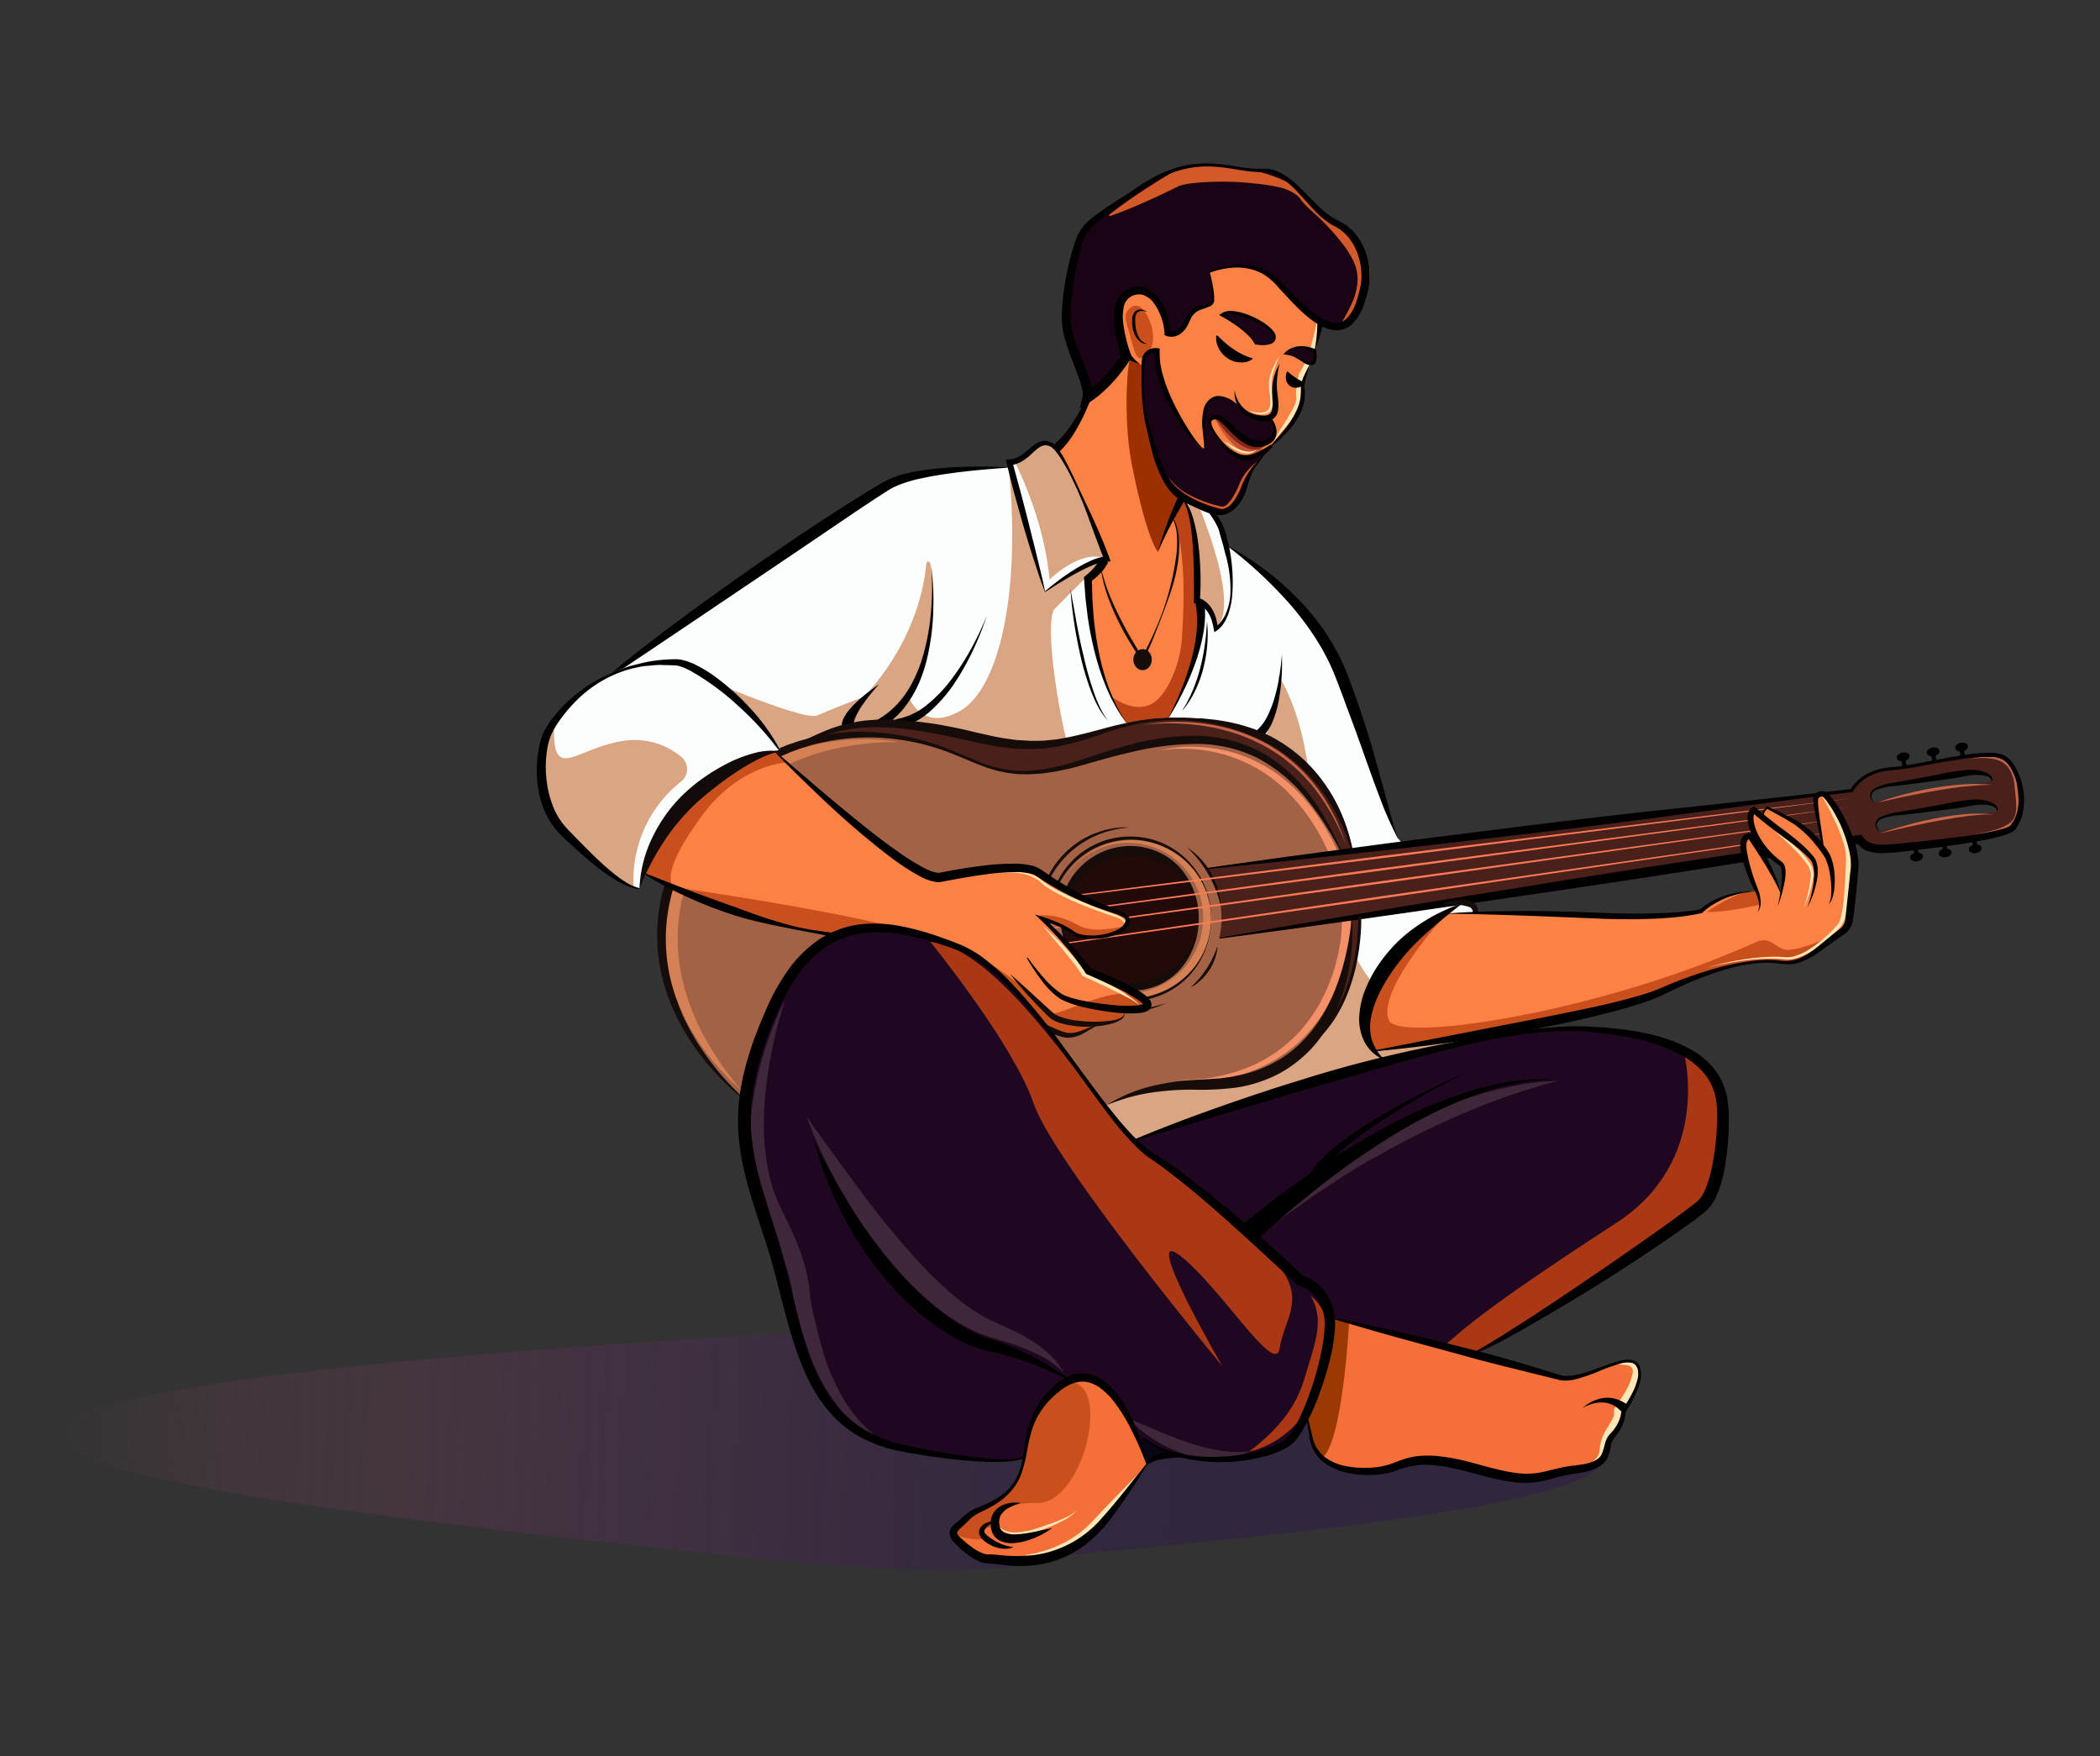
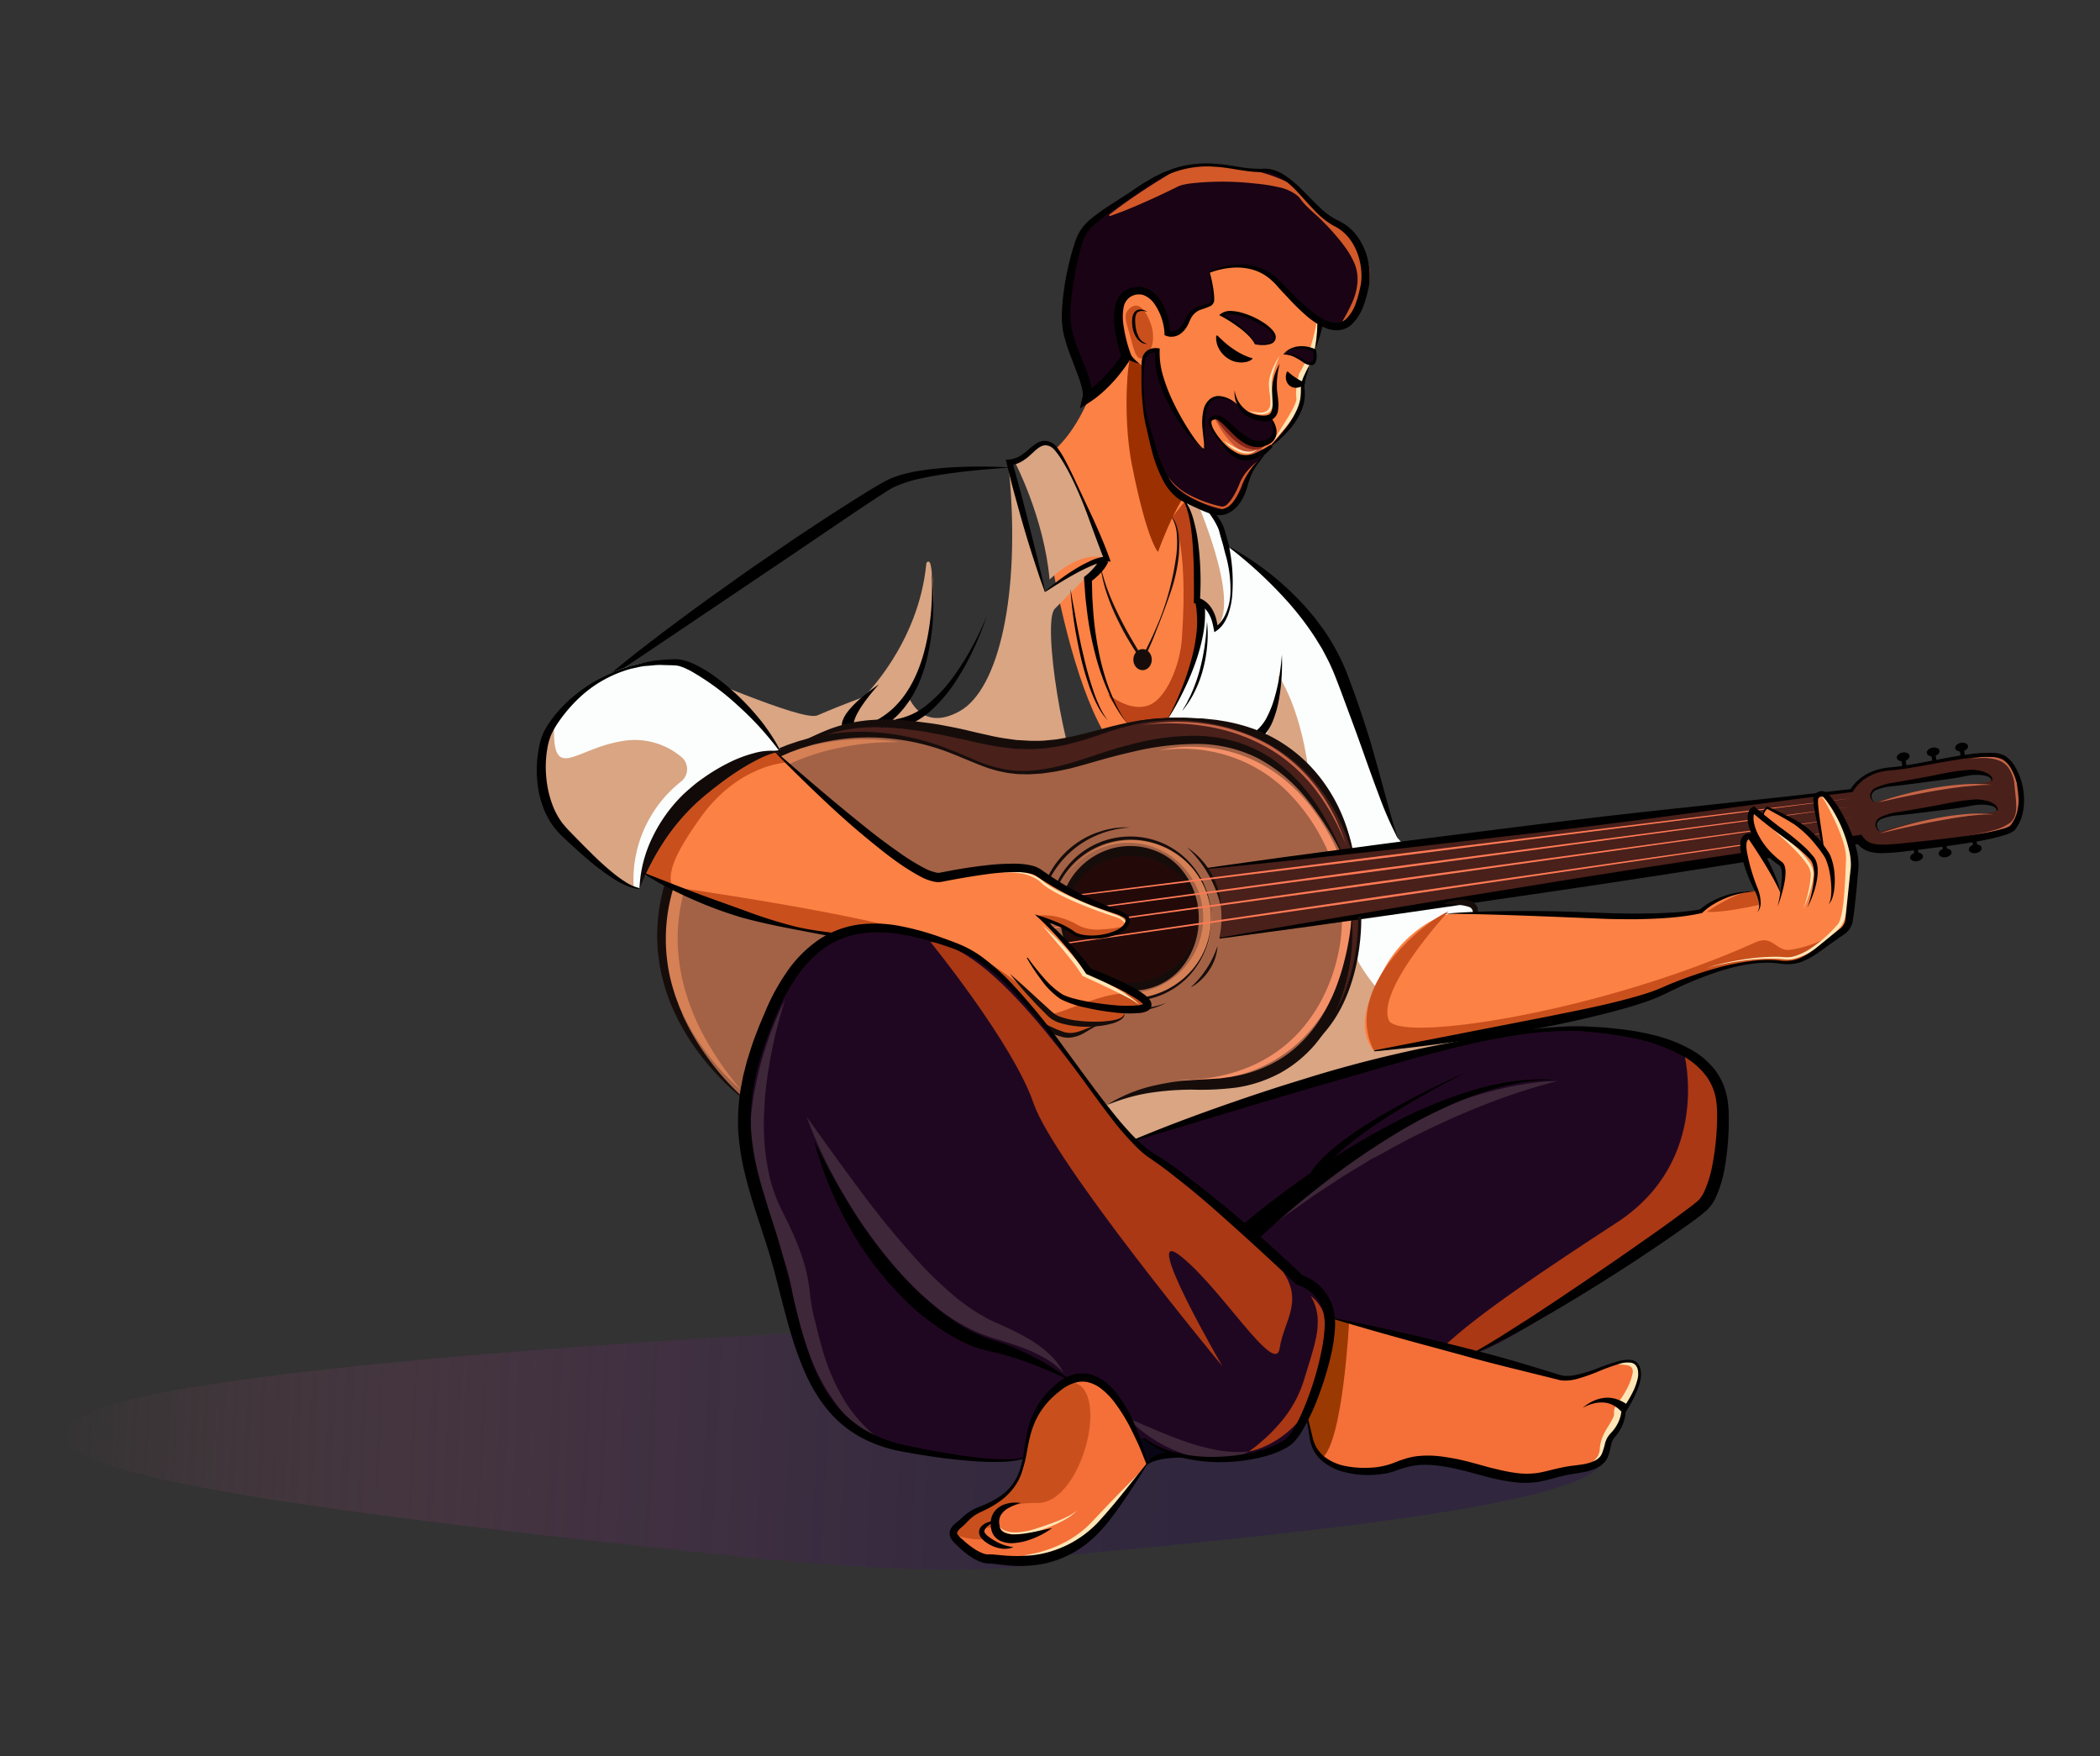
<svg xmlns="http://www.w3.org/2000/svg" viewBox="0 0 693.72 579.96">
  <rect x="0" y="0" width="693.72" height="579.96" fill="#333333" stroke="none" />
  <defs>
    <style>.cls-1{fill:url(#Безымянный_градиент_113);}.cls-2{fill:#fc8144;}.cls-3{fill:#bc4217;}.cls-4{fill:#fbfefc;}.cls-5{fill:#d9a583;}.cls-6{fill:#49201a;}.cls-7{fill:#a36246;}.cls-8{fill:#d68056;}.cls-9{fill:#230a09;}.cls-10{fill:#f49067;}.cls-11{fill:#c66547;}.cls-12{fill:#9c3001;}.cls-13{fill:#160d0b;}.cls-14,.cls-16{fill:none;stroke-miterlimit:10;}.cls-14{stroke:#160d0b;}.cls-15{fill:#ff7955;}.cls-16{stroke:#000;stroke-width:1.4px;}.cls-17{fill:#c9501d;}.cls-18{fill:#ffe6b7;}.cls-19{fill:#110a09;}.cls-20{fill:#190314;}.cls-21{fill:#c65334;}.cls-22{fill:#842718;}.cls-23{fill:#d35929;}.cls-24{fill:#080514;}.cls-25{fill:#200721;}.cls-26{fill:#f47038;}.cls-27{fill:#9b3902;}.cls-28{fill:#aa3814;}.cls-29{fill:#3e2738;}</style>
    <linearGradient id="Безымянный_градиент_113" x1="-1736.63" y1="790.43" x2="-1241.85" y2="648.39" gradientTransform="matrix(-0.97, 0.23, 0.23, 0.97, -1335.62, 120.23)" gradientUnits="userSpaceOnUse">
      <stop offset="0.26" stop-color="#30273e" />
      <stop offset="0.43" stop-color="#362940" stop-opacity="0.92" />
      <stop offset="0.64" stop-color="#473047" stop-opacity="0.69" />
      <stop offset="0.86" stop-color="#643c51" stop-opacity="0.3" />
      <stop offset="1" stop-color="#7a4559" stop-opacity="0" />
    </linearGradient>
  </defs>
  <title>циг 3</title>
  <g id="Слой_3" data-name="Слой 3">
    <path class="cls-1" d="M539.69,456.11l-9.82,25.09c-.21,12.55-63.31,22.11-178.62,32.48,0,0-10.19,10.63-110.91,0-161-17-247.85-30.2-210.66-47.19S284.47,438.19,339.11,437c40.57-.86,129.78,11.6,173.89,17.28A206.24,206.24,0,0,0,539.69,456.11Z" />
    <g id="колір_торс" data-name="колір торс">
      <path class="cls-2" d="M342.49,152.53s9.43,93,34.83,102.4S404,180.16,398,170.82s3.85-40-13.19-49.1-19.17-9.08-19.17-9.08S359.81,144.5,342.49,152.53Z" />
      <path class="cls-3" d="M387.18,170.89l4.6-5.78c11.86,17.18,8.19,57.6,5.59,70.62-5,25.2-5.92,26.78-5.92,26.78S371,239.17,366,229.17c0,0,7.36,6.47,13.91,3.58,5.24-2.3,9.88-12.63,10.52-21.84C392.74,177.91,387.18,170.89,387.18,170.89Z" />
      <path class="cls-4" d="M392,161.47c3.9,1.64,10.25,9.41,11.45,13.25,8.57,27.43-1.91,32.88-1.91,32.88-.95-8.64-6.25-9.36-6.25-9.36s1.29-26.64-4.85-34" />
      <path class="cls-4" d="M461.63,276.72c-5-11.52-8.64-27.72-18.72-54s-38-42.79-38-42.79l-8.25,15.43s3.37,22.5-12.91,45.07c-12.84,17.82-84.62,78.77-84.62,78.77s65.67,65.77,96.64,63.61,65.87-24.12,65.87-24.12-12.68-8-5.61-26.3,14.23-20.46,20.84-25.83l8.17-.94a14.25,14.25,0,0,0,2.23-3.84c3.19-7.89-17.07-4.17-19.18-12.51S461.63,276.72,461.63,276.72Z" />
-       <path class="cls-4" d="M195.23,228.33s91.48,31.24,103.89,36,80.78-13.49,80.78-13.49a25.05,25.05,0,0,0-5.6-9.31c-7.72-8-16.12-30.78-15-50.53,0,0,7.3-3,4.26-11.11-2-5.32-8.67-26-16.81-31.78-4.23-3-12.93,6.18-12.93,6.18s-27.61-.23-39.2,5c-7.92,3.6-93.24,62-99.36,69" />
      <path class="cls-5" d="M346.72,191.4s10.35-10.37,18.79-6.84c0,0-13-34.8-18.24-37.68s-5.4,5.05-12.12,5.53C335.15,152.41,344.91,170.89,346.72,191.4Z" />
      <path class="cls-5" d="M333.35,155.59l11.76,39.77,12-7.85,7.57-2.52s-9.88,9.48-16.25,16.09C344.24,205.42,351.29,251,359,264s-139.91,30.71-156.71,23.51c0,0-18.32-22.61-14-40.5,3.23-13.36,18.48-26.94,34.61-26.23,3.61.16,42.05,17.7,47.13,15.49,4.27-1.86,9.3-3.87,15.22-6.06,0,0,18.17-17.4,20.75-44,0-.57,1-1.49,1.42.31,2.28,10.11.72,31.39-7.4,43.25,0,0,4.07,12.31,17,5.11S337.19,196.39,333.35,155.59Z" />
      <path class="cls-5" d="M422.21,223s8.16,11,10.56,36,10.08,60.48,28.8,73.44c0,0,30.79,11.74,31.27,14.62s-119.59,40.1-119.59,40.1l-12.07-10.56s13.95-81.87,47.59-119C417.89,247.47,424.32,230.83,422.21,223Z" />
      <path class="cls-5" d="M393.36,160.89s17.76,38.55,8.16,46.71l-.89-3.26a8.88,8.88,0,0,0-4-5.3l-1.22-.73c1.38-22-2.76-32.76-5.2-36.94C386.6,155.2,393.36,160.89,393.36,160.89Z" />
      <path class="cls-6" d="M447.61,285.07s-2.88-41-50-47.23c-34.17-4.48-39.76,14.16-73.6,6s-45.58-6.51-67.73,5.19" />
      <path class="cls-6" d="M449.06,302.67s2.93,28.58-18.28,41.92c0,0-2.95-40.86,18.39-41.85" />
      <path class="cls-7" d="M245.63,362.76s-57.44-45-5.4-102.24c10.8-11.88,33.18-21.48,58.89-16.68s27.63,17.76,60.15,7.32,62.64-14.75,83.64,30.24" />
      <path class="cls-7" d="M365.39,364.92c6-2.88,14-6.7,33.06-6.84,49.68-.36,48-55.41,48-55.41s-16.77-28.76-61.08-7.16-157.9,45.61-157.9,45.61l18.17,21.64c25.67,28.06,65.62,21.83,95.61,11.07l20.15-7.22Z" />
      <path class="cls-8" d="M297.12,245.11a87.62,87.62,0,0,0-20.87,2.09,74.39,74.39,0,0,0-19.39,7.06,59.82,59.82,0,0,0-16,12.5,61.94,61.94,0,0,0-6.18,8.06c-.9,1.44-1.79,2.88-2.56,4.41l-1.2,2.27-1.08,2.31a63.27,63.27,0,0,0-5.59,19.49,58.44,58.44,0,0,0-.28,10.16,66.6,66.6,0,0,0,1.45,10.1,74.8,74.8,0,0,0,7.46,19.24,105.22,105.22,0,0,0,12,17.27,82.39,82.39,0,0,1-14.07-16,69.85,69.85,0,0,1-9.14-19.54,60.65,60.65,0,0,1-2.1-21.72,66.38,66.38,0,0,1,5.77-21.09l1.19-2.46,1.29-2.4c.84-1.61,1.82-3.17,2.81-4.71a59.44,59.44,0,0,1,24.52-21.35,69.35,69.35,0,0,1,20.72-6A72,72,0,0,1,297.12,245.11Z" />
      <circle class="cls-9" cx="373.32" cy="303.42" r="22.44" />
      <path class="cls-10" d="M383,247.89a42,42,0,0,1,11.3-1.26,50.79,50.79,0,0,1,11.36,1.44,48.49,48.49,0,0,1,20.23,10.77,54.56,54.56,0,0,1,7.84,8.52,71.27,71.27,0,0,1,6.15,9.77l.68,1.28.6,1.32,1.19,2.66,1,2.75c.16.46.33.91.48,1.37l.38,1.41a55.68,55.68,0,0,1,2,11.46,63.42,63.42,0,0,1-.44,11.61,64.22,64.22,0,0,1-2.7,11.29,63.15,63.15,0,0,1-4.85,10.53,51.74,51.74,0,0,1-7,9.26,47.12,47.12,0,0,1-19.4,12.22,53.66,53.66,0,0,1-22.58,2.28,55.83,55.83,0,0,0,22.08-3.67,47,47,0,0,0,18.19-12.42,54.74,54.74,0,0,0,6.42-9,60.43,60.43,0,0,0,4.44-10.13,65.2,65.2,0,0,0,2.49-10.77,61.6,61.6,0,0,0,.35-11,53.13,53.13,0,0,0-1.82-10.86l-.35-1.34c-.14-.44-.3-.87-.45-1.3l-.91-2.61-1.11-2.52-.56-1.27-.63-1.24a63.21,63.21,0,0,0-13-17.86,48.57,48.57,0,0,0-19.06-11.09A49.56,49.56,0,0,0,383,247.89Z" />
      <path class="cls-11" d="M377.44,239.47a64.64,64.64,0,0,1,21.41-.33,59,59,0,0,1,20.34,6.92,53.84,53.84,0,0,1,16,14.3c1,1.48,2.1,2.92,3,4.48.45.78.95,1.53,1.37,2.32l1.24,2.39.61,1.2.53,1.23,1.06,2.47c.67,1.66,1.22,3.36,1.82,5.05a73.56,73.56,0,0,0-10.24-18.67,57.22,57.22,0,0,0-7.26-7.74,53.39,53.39,0,0,0-8.63-6.17,60.35,60.35,0,0,0-20-7,71.08,71.08,0,0,0-10.61-1A64.71,64.71,0,0,0,377.44,239.47Z" />
      <path class="cls-8" d="M350.23,292.53a26.3,26.3,0,0,1,34.36-12.81,26.28,26.28,0,0,1,15.69,25.12,26.89,26.89,0,0,1-2.52,10.24,27.18,27.18,0,0,1-6.33,8.44A26.28,26.28,0,0,1,362,327.26a26.35,26.35,0,0,1-11.81-34.73Zm0,0a25.82,25.82,0,0,0-2.38,9.68,25.3,25.3,0,0,0,1.59,9.79,24.75,24.75,0,0,0,32,14.34A24.81,24.81,0,0,0,384,281.07a24.73,24.73,0,0,0-27.73,3.51A25.69,25.69,0,0,0,350.23,292.53Z" />
      <path class="cls-6" d="M661.91,250.2c-5.28-3.48-27.84,3-37.44,3.62s-13,7.19-13,7.19L398.45,286.78l1.11,1.7c4.11,6.31,4.7,15,3.22,21.33h0L614.15,277.2c2.4,3.36,5.76,3.6,14.4,2.64s33.84-3.6,36.24-6.57C670.17,266.62,667.19,253.68,661.91,250.2ZM624.66,259c11.16-1.57,23.44-4.61,27.3-4.47,2.34.08,7.86,1.95,5.22,3.51s-12.34-.88-37.94,7C619.24,265,613.89,260.54,624.66,259Zm34.3,9c-2.65,1.54-12.33-1-38,6.64,0,0-5.32-4.55,5.47-6,11.17-1.47,23.47-4.41,27.33-4.23C656.11,264.61,661.62,266.53,659,268.06Z" />
      <path class="cls-11" d="M651.1,250.75a17.81,17.81,0,0,1,6.7-.82,10.88,10.88,0,0,1,3.34.81,7.72,7.72,0,0,1,2.77,2.13,11.53,11.53,0,0,1,2.4,6.44c.21,2.22.58,4.43.65,6.73a10.65,10.65,0,0,1-.45,3.48,6.41,6.41,0,0,1-2,2.94,11.07,11.07,0,0,1-3.08,1.65,25.58,25.58,0,0,1-3.28,1,93.14,93.14,0,0,1-13.37,1.8c2.22-.38,4.44-.71,6.64-1.14s4.4-.83,6.54-1.41a17.21,17.21,0,0,0,6-2.56,5.38,5.38,0,0,0,1.71-2.54,9.75,9.75,0,0,0,.36-3.16c0-2.19-.37-4.42-.55-6.67a11.33,11.33,0,0,0-2.1-6,7,7,0,0,0-2.43-2,10.59,10.59,0,0,0-3.14-.9A18.84,18.84,0,0,0,651.1,250.75Z" />
      <path class="cls-11" d="M620.38,265c3-1.09,6.06-2,9.14-2.78s6.21-1.47,9.35-2a94.38,94.38,0,0,1,9.5-1.16,55.49,55.49,0,0,1,9.56.13c-1.6.07-3.18.05-4.76.21s-3.16.26-4.73.42c-3.15.38-6.28.85-9.4,1.39s-6.23,1.16-9.34,1.79c-1.56.31-3.11.65-4.66,1S621.94,264.7,620.38,265Z" />
      <path class="cls-11" d="M620.86,275.31c3-1.11,6.08-2,9.17-2.86s6.22-1.57,9.37-2.18a87.07,87.07,0,0,1,9.53-1.35,44.74,44.74,0,0,1,9.61.07c-.8,0-1.6,0-2.39,0s-1.6.1-2.39.15-1.59.15-2.38.22-1.58.16-2.37.29c-3.15.42-6.29,1-9.42,1.56s-6.25,1.27-9.37,1.94c-1.56.33-3.12.69-4.68,1.05Z" />
      <path class="cls-12" d="M377.62,120.27l-4.44-1.34c-1.15,4.9-1.85,21.64.75,34.66,5,25.2,8.61,28.7,8.61,28.7s8.91-25.2,15.63-24.2C398.17,158.09,379.42,141.79,377.62,120.27Z" />
    </g>
    <g id="контур_торс" data-name="контур торс">
-       <path d="M365.62,114.65c-.71,3.13-1.57,6.22-2.52,9.28s-2,6.11-3.25,9.09a67.94,67.94,0,0,1-4.25,8.76,33.5,33.5,0,0,1-6.12,7.89l-1.91-2.31a31,31,0,0,0,6.13-6.79,64.41,64.41,0,0,0,4.78-8.17c1.44-2.83,2.73-5.75,3.91-8.72S364.67,117.71,365.62,114.65Z" />
-       <path d="M382.54,182.29c.85-3.15,1.88-6.26,3-9.33s2.4-6.11,3.79-9.1a96.08,96.08,0,0,1,4.66-8.79,74.32,74.32,0,0,1,5.81-8.27l3.64,3.43a69.51,69.51,0,0,0-6.37,7,95.51,95.51,0,0,0-5.54,7.86q-2.58,4.08-4.84,8.41C385.2,176.34,383.79,179.28,382.54,182.29Z" />
      <path d="M345.25,195.34c0-.05,0-.09.06-.11l.13-.12.27-.24.56-.47,1.13-.93c.77-.61,1.54-1.2,2.32-1.8,1.56-1.16,3.17-2.28,4.83-3.32a43.94,43.94,0,0,1,5.17-2.86,16.58,16.58,0,0,1,5.87-1.74l-.79,1.19c-1.76-4.49-3.41-9-5.08-13.57a133.45,133.45,0,0,0-5.6-13.35,65.67,65.67,0,0,0-3.5-6.32,27.55,27.55,0,0,0-2.08-2.89,7,7,0,0,0-1.2-1.13c-.1-.06-.19-.13-.31-.19l-.37-.14a2.14,2.14,0,0,0-.75-.22c-2-.42-3.7,1.47-5.49,3.09a16.21,16.21,0,0,1-3.07,2.28,10.09,10.09,0,0,1-3.82,1.19l.88-1.22,2.91,10.68c.93,3.57,1.87,7.14,2.76,10.72s1.81,7.16,2.67,10.75l1.31,5.38C344.51,191.86,344.82,193.41,345.25,195.34Zm-.06.19c-.6-1.62-1.35-3.61-1.91-5.3s-1.16-3.51-1.74-5.27c-1.14-3.51-2.23-7.05-3.27-10.59s-2-7.1-3-10.67-1.85-7.15-2.73-10.74l-.28-1.12,1.15-.1a8.29,8.29,0,0,0,3.09-.88,15.36,15.36,0,0,0,2.79-2,32.87,32.87,0,0,1,2.93-2.31,6.15,6.15,0,0,1,1.88-.83l.53-.11h.54a3.12,3.12,0,0,1,1.06.14,6.26,6.26,0,0,1,1.86.88,7.56,7.56,0,0,1,1.35,1.44,30.43,30.43,0,0,1,2,3.13c1.17,2.14,2.23,4.32,3.28,6.5l6.17,13.17c2,4.4,3.95,8.85,5.6,13.41l.41,1.14-1.2.06a16.12,16.12,0,0,0-5.28,1.45c-1.75.75-3.47,1.6-5.16,2.53s-3.36,1.9-5,2.91c-.83.5-1.65,1-2.47,1.53l-1.23.78-.61.39-.31.2-.16.11A1.28,1.28,0,0,1,345.19,195.53Z" />
      <path d="M372.6,239.17a30.69,30.69,0,0,1-3.66-5.16c-.56-.9-1-1.86-1.53-2.79s-.92-1.91-1.37-2.86a79.93,79.93,0,0,1-4.16-12,110.06,110.06,0,0,1-2.53-12.49c-.29-2.1-.51-4.22-.77-6.33l-.47-6.36,0-.61.57-.46a17.9,17.9,0,0,0,1.42-1.25c.46-.45.9-.91,1.31-1.39a11.63,11.63,0,0,0,1.92-3l2.75,1.18a13.83,13.83,0,0,1-2.62,3.71c-.5.53-1,1-1.57,1.5a19.72,19.72,0,0,1-1.72,1.35l.52-1.06.15,6.27c.15,2.09.26,4.18.44,6.27A110.78,110.78,0,0,0,363.12,216a79.65,79.65,0,0,0,3.5,12.07l1.22,2.91c.46.94.86,1.92,1.38,2.83A29.55,29.55,0,0,0,372.6,239.17Z" />
      <path d="M392.13,161.45a11,11,0,0,1,2.93,1.61,22.87,22.87,0,0,1,2.57,2.13,34.13,34.13,0,0,1,4.39,5.05,20.64,20.64,0,0,1,1.78,2.9,11.41,11.41,0,0,1,.65,1.64l.48,1.59c.29,1.07.6,2.13.88,3.2s.44,2.17.63,3.27a56.94,56.94,0,0,1,.65,13.23,24.45,24.45,0,0,1-1.27,6.53c-.09.27-.17.54-.28.8l-.35.77a11.53,11.53,0,0,1-.82,1.5,8.76,8.76,0,0,1-2.43,2.6l-.78.52-.2-1-.28-1.43-.37-1.38a11.65,11.65,0,0,0-1.14-2.54,8.13,8.13,0,0,0-1.74-2,5.69,5.69,0,0,0-1.08-.7,4.9,4.9,0,0,0-1.1-.39l-.87-.13,0-.88c.07-2.87,0-5.77,0-8.65s-.14-5.76-.31-8.64-.45-5.73-.92-8.56a32.89,32.89,0,0,0-1-4.18,14.4,14.4,0,0,0-1.75-3.9l.15-.12A13.09,13.09,0,0,1,393,168a28.31,28.31,0,0,1,1.42,4.19,55.94,55.94,0,0,1,1.57,8.67c.34,2.91.5,5.84.58,8.76s0,5.84-.18,8.78l-.84-1a6,6,0,0,1,1.71.63,8.11,8.11,0,0,1,1.4,1,9.2,9.2,0,0,1,2,2.59,13.39,13.39,0,0,1,1.15,3c.12.52.22,1,.31,1.54l.17,1.55-1-.52a7.78,7.78,0,0,0,2.18-2,10.8,10.8,0,0,0,.86-1.33l.38-.69c.12-.24.22-.49.32-.73a18.72,18.72,0,0,0,1.43-6.29,41.55,41.55,0,0,0-1.57-12.87c-.3-1-.55-2.1-.81-3.15l-.91-3.13-.42-1.57a8.66,8.66,0,0,0-.54-1.42,22.89,22.89,0,0,0-1.54-2.76,47.89,47.89,0,0,0-3.86-5.17,20.26,20.26,0,0,0-4.79-4.31Z" />
      <path d="M385.48,237.91a93.2,93.2,0,0,0,4.41-9.32,89,89,0,0,0,3.38-9.69,60.36,60.36,0,0,0,2-10,35.4,35.4,0,0,0-.35-9.88l2.95-.51a37.85,37.85,0,0,1-.37,10.7,63.28,63.28,0,0,1-2.76,10.12,87.65,87.65,0,0,1-4.12,9.54A94.76,94.76,0,0,1,385.48,237.91Z" />
      <path d="M353.62,194.47c.33,1.88.64,3.75,1,5.62s.67,3.74,1,5.6c.73,3.72,1.45,7.45,2.37,11.13a111.28,111.28,0,0,0,3.05,10.93,47.69,47.69,0,0,0,2.06,5.28,23.46,23.46,0,0,0,2.86,4.88c-2.66-2.77-4.26-6.36-5.65-9.9a93.28,93.28,0,0,1-3.29-11c-.84-3.72-1.59-7.46-2.16-11.23S353.86,198.27,353.62,194.47Z" />
      <path d="M398.72,205.27a38.56,38.56,0,0,1,.07,7.82,45.21,45.21,0,0,1-1.32,7.74,38.2,38.2,0,0,1-2.71,7.38,31.55,31.55,0,0,1-4.23,6.58c.6-1.16,1.38-2.2,1.89-3.4l.88-1.72.76-1.78a52.24,52.24,0,0,0,2.44-7.31A69.49,69.49,0,0,0,398,213c.18-1.28.34-2.56.44-3.85S398.67,206.57,398.72,205.27Z" />
      <path d="M423.46,216.19c.1,2.36.06,4.72-.07,7.08a62.66,62.66,0,0,1-.79,7.07,34.89,34.89,0,0,1-1.83,7,17.31,17.31,0,0,1-4,6.46l-1.94-2.3a14.72,14.72,0,0,0,3.9-5.07,33.62,33.62,0,0,0,2.43-6.42,59.7,59.7,0,0,0,1.5-6.83C423,220.87,423.31,218.54,423.46,216.19Z" />
      <path d="M405,180a93.67,93.67,0,0,1,23.28,17.29l2.54,2.64c.82.91,1.59,1.86,2.38,2.79.4.47.81.93,1.18,1.41l1.11,1.47c.72,1,1.51,1.94,2.18,3a66.54,66.54,0,0,1,3.83,6.33,71,71,0,0,1,3.18,6.71c1.73,4.53,3.37,9,4.92,13.63s3,9.17,4.29,13.81,2.58,9.27,3.84,13.9,2.51,9.26,4,13.84a112.25,112.25,0,0,1-5.86-13.23c-1.71-4.51-3.34-9-4.95-13.55s-3.21-9-4.9-13.52-3.3-9-5.06-13.42a64.74,64.74,0,0,0-2.91-6.34l-.82-1.55a15.19,15.19,0,0,0-.86-1.52l-1.84-3A99.43,99.43,0,0,0,426,199.41,142.48,142.48,0,0,0,405,180Z" />
      <path d="M333.9,154.4c-6.69.46-13.37,1-20,1.93-3.3.45-6.59,1-9.8,1.72a40.26,40.26,0,0,0-9.17,3c-.68.4-1.35.77-2,1.2l-2.09,1.35c-1.4.89-2.79,1.81-4.18,2.73-2.79,1.83-5.55,3.72-8.32,5.59l-16.62,11.26-33.3,22.44-16.67,11.2q-4.19,2.79-8.32,5.63l-2.07,1.42-2,1.46c-.67.49-1.38.95-2,1.47l-1.95,1.59,1.75-1.82c.6-.6,1.24-1.14,1.85-1.71l1.89-1.67,1.93-1.62c2.57-2.17,5.21-4.24,7.83-6.34l8-6.15,8.06-6c5.38-4,10.86-7.86,16.32-11.76s11-7.65,16.54-11.44,11.14-7.46,16.78-11.11c2.83-1.79,5.65-3.61,8.52-5.37,1.43-.89,2.84-1.79,4.31-2.64l2.19-1.27c.75-.43,1.57-.83,2.35-1.24a29.92,29.92,0,0,1,5-1.71c.83-.26,1.68-.4,2.51-.59s1.68-.34,2.53-.46c3.36-.55,6.73-.88,10.09-1.1A165.36,165.36,0,0,1,333.9,154.4Z" />
      <path d="M307.66,187.51a91.2,91.2,0,0,1,.63,14.31,76.85,76.85,0,0,1-1.73,14.3,51.76,51.76,0,0,1-2,7,39.74,39.74,0,0,1-3.12,6.64,33.5,33.5,0,0,1-4.43,5.94,31,31,0,0,1-5.84,4.72l-1.49-2.6a28.21,28.21,0,0,0,5.47-4,30.43,30.43,0,0,0,4.38-5.27,38.48,38.48,0,0,0,3.29-6.14,50.67,50.67,0,0,0,2.33-6.64,76.34,76.34,0,0,0,2.43-14A90.62,90.62,0,0,0,307.66,187.51Z" />
      <path d="M326,203.35a98.21,98.21,0,0,1-4.5,11.26,83.89,83.89,0,0,1-5.93,10.63,48.15,48.15,0,0,1-8,9.39,24.76,24.76,0,0,1-11.18,5.93l-.51-3a22.1,22.1,0,0,0,10.25-4.7,46.74,46.74,0,0,0,8.2-8.53,83.06,83.06,0,0,0,6.49-10.1A99,99,0,0,0,326,203.35Z" />
      <path d="M290.38,226a64.62,64.62,0,0,0-5.39,6.71,29.37,29.37,0,0,0-2.12,3.57l-.39.9c-.11.29-.19.58-.29.87s-.09.54-.15.8,0,.4,0,.59h-4a9.55,9.55,0,0,1,.35-1.53,12.88,12.88,0,0,1,.56-1.24c.22-.36.43-.72.66-1.06l.72-.95a31.44,31.44,0,0,1,3.13-3.27A65.13,65.13,0,0,1,290.38,226Z" />
      <path class="cls-13" d="M245.65,363a70.27,70.27,0,0,1-8-7.24,82,82,0,0,1-7-8.26,74.61,74.61,0,0,1-5.82-9.16c-.45-.79-.87-1.59-1.25-2.41s-.81-1.64-1.18-2.46c-.7-1.68-1.43-3.35-2-5.09a62,62,0,0,1-2.65-10.62c-.21-1.81-.52-3.63-.56-5.46,0-.92-.11-1.83-.13-2.75l.07-2.75A60.14,60.14,0,0,1,222,285.4a80.6,80.6,0,0,1,11.22-18.71c.56-.71,1.07-1.47,1.68-2.14l1.78-2.06c1.22-1.36,2.31-2.77,3.67-4.06a48.27,48.27,0,0,1,8.65-6.85,58.34,58.34,0,0,1,9.77-5l1.27-.52,1.29-.44,2.59-.88c1.77-.46,3.5-1,5.29-1.37A69.19,69.19,0,0,1,290.89,242a82.18,82.18,0,0,1,21,4.83c3.37,1.28,6.66,2.71,9.95,4.09A45.8,45.8,0,0,0,332,254.11c7,1.22,14.14,0,20.94-1.89,3.41-1,6.77-2.12,10.19-3.26s6.86-2.18,10.36-3.07A81.76,81.76,0,0,1,395.07,243,51.67,51.67,0,0,1,406,244.37a43.2,43.2,0,0,1,10.3,3.9,45.05,45.05,0,0,1,9,6.32,54.36,54.36,0,0,1,7.36,8,71.41,71.41,0,0,1,5.86,9.09,98.35,98.35,0,0,1,4.71,9.69l-.27.12a100.14,100.14,0,0,0-11.55-17.91,51.65,51.65,0,0,0-16.13-13.29A45.38,45.38,0,0,0,395,245.69a92.43,92.43,0,0,0-20.93,2.63c-3.46.78-6.91,1.67-10.34,2.64s-6.88,2-10.38,2.88c-1.77.36-3.53.79-5.31,1.08l-2.69.38-1.34.18-1.36.08-2.71.18-2.73-.06a17.69,17.69,0,0,1-2.71-.22,24.55,24.55,0,0,1-2.69-.39c-.88-.2-1.78-.34-2.65-.59l-2.6-.76c-1.71-.61-3.4-1.23-5-1.92-3.33-1.35-6.6-2.79-10-4a75.85,75.85,0,0,0-20.81-4.15,71.13,71.13,0,0,0-21,2c-1.73.36-3.38,1-5.07,1.45l-2.47.91-1.23.46-1.21.53a59.35,59.35,0,0,0-9.26,4.9,45.58,45.58,0,0,0-8.05,6.57c-1.22,1.18-2.31,2.62-3.47,4l-1.7,2c-.58.67-1.07,1.41-1.6,2.11-1,1.42-2.15,2.79-3.1,4.27l-2.87,4.42-2.55,4.6c-.78,1.57-1.47,3.18-2.23,4.76a57.71,57.71,0,0,0-2.28,40.94c.48,1.7,1.17,3.32,1.76,5,.33.81.7,1.61,1,2.42s.72,1.62,1.12,2.4a73,73,0,0,0,5.32,9.18,86.19,86.19,0,0,0,13.9,16.14Z" />
      <path class="cls-13" d="M446.55,302.74a65.19,65.19,0,0,1-4.31,29,47.88,47.88,0,0,1-7.64,13,41.92,41.92,0,0,1-11.73,9.66,44.84,44.84,0,0,1-14.37,4.78,94.11,94.11,0,0,1-14.79.69A93.73,93.73,0,0,0,379.4,361a58.42,58.42,0,0,0-7,1.6c-2.32.66-4.59,1.53-6.88,2.38a57.43,57.43,0,0,1,6.5-3.42,52.94,52.94,0,0,1,7-2.48c2.39-.64,4.81-1.12,7.25-1.54s4.9-.65,7.35-.82,5-.25,7.28-.43l1.77-.11c.59,0,1.17-.15,1.75-.21l1.75-.24.87-.12.86-.19A42.65,42.65,0,0,0,421,350.87c8.18-4.37,14.42-11.81,18.43-20.36.55-1.05,1-2.17,1.45-3.25s.87-2.21,1.25-3.34a70.66,70.66,0,0,0,2.05-6.88A87.51,87.51,0,0,0,446.55,302.74Z" />
      <path class="cls-13" d="M396,303.49A25.18,25.18,0,0,1,390,320a21.24,21.24,0,0,1-7.44,5.42,21.57,21.57,0,0,1-9.1,1.73,22.53,22.53,0,0,1-8.91-2.19,25.63,25.63,0,0,1-7.31-5.29,25.06,25.06,0,0,1-7-16.21,22.56,22.56,0,0,1,6.4-16.87,23.56,23.56,0,0,1,7.68-5.31,22.78,22.78,0,0,1,18.33.11,21.36,21.36,0,0,1,7.43,5.5A25.13,25.13,0,0,1,396,303.49Zm-.3,0a19.58,19.58,0,0,0-1.94-8.43,21,21,0,0,0-5.18-6.74,23.18,23.18,0,0,0-15.17-5.68,21.7,21.7,0,0,0-14.87,6,22.37,22.37,0,0,0-6.75,14.87,20.44,20.44,0,0,0,1.35,8.39A20.16,20.16,0,0,0,357.9,319a20,20,0,0,0,7.26,4.45,22.49,22.49,0,0,0,8.27,1.22,23.77,23.77,0,0,0,8.08-1.69,24.09,24.09,0,0,0,7.11-4.31,20.93,20.93,0,0,0,5.19-6.75A19.48,19.48,0,0,0,395.72,303.49Z" />
      <path class="cls-13" d="M400.17,303.49a27.54,27.54,0,0,1-7.64,19.1,26.31,26.31,0,0,1-19.1,8,27,27,0,0,1-10.32-2.19,27.53,27.53,0,0,1-16.65-24.92,27,27,0,0,1,7.76-19.21,26.78,26.78,0,0,1,19.21-8,26.7,26.7,0,0,1,10.4,2.11,26.34,26.34,0,0,1,8.71,6A27.51,27.51,0,0,1,400.17,303.49Zm-.1,0A26,26,0,0,0,398,293.33a26.38,26.38,0,0,0-5.89-8.49,27,27,0,0,0-18.64-7.53,26.63,26.63,0,0,0-18.55,7.63,27,27,0,0,0-5.76,8.48A26.55,26.55,0,0,0,347,303.49a25.93,25.93,0,0,0,7.66,18.75,26.26,26.26,0,0,0,18.76,7.53,27.24,27.24,0,0,0,18.65-7.63,25.89,25.89,0,0,0,8-18.65Z" />
      <path class="cls-13" d="M343.28,303.49c0-1,0-2,0-3s.22-2,.33-3,.43-1.94.65-2.91.63-1.89.94-2.84a29.24,29.24,0,0,1,16.52-16.53c.95-.31,1.89-.66,2.85-.94s1.93-.47,2.91-.66,2-.23,3-.32,2,0,3,0A33,33,0,0,0,362,276a31.26,31.26,0,0,0-16.11,16.11A32.8,32.8,0,0,0,343.28,303.49Z" />
      <path class="cls-13" d="M385.47,331.13A26.51,26.51,0,0,1,380.8,333a29.44,29.44,0,0,1-4.95.95,28.93,28.93,0,0,1-10.06-.76,28.43,28.43,0,0,1-9.18-4.19,32.42,32.42,0,0,1-3.88-3.23,30.84,30.84,0,0,1-3.19-3.86,34.63,34.63,0,0,0,7.5,6.45,32.2,32.2,0,0,0,9,3.87,30.31,30.31,0,0,0,4.83.84,32.14,32.14,0,0,0,14.6-1.91Z" />
      <path class="cls-13" d="M402.19,312.72a16.36,16.36,0,0,1-2.71,7.66,18.06,18.06,0,0,1-2.61,3.16c-.51.46-1,.92-1.55,1.34a14.91,14.91,0,0,1-1.74,1.09l-.06-.07a30.59,30.59,0,0,0,5.12-6.06,30.24,30.24,0,0,0,3.45-7.15Z" />
      <path class="cls-13" d="M392.09,279.81a25,25,0,0,1,11.22,19.66,38.49,38.49,0,0,0-11.22-19.66Z" />
      <path class="cls-13" d="M446.4,281.07a59.45,59.45,0,0,0-4.79-11.91c-1-1.88-2.09-3.71-3.24-5.49s-2.45-3.47-3.8-5.1c-.67-.82-1.39-1.59-2.09-2.38s-1.45-1.53-2.24-2.24-1.53-1.45-2.34-2.12-1.63-1.33-2.47-2a57.59,57.59,0,0,0-10.88-6.39,65,65,0,0,0-24.81-5.57l-3.23,0c-1.07,0-2.14.11-3.21.18a57,57,0,0,0-6.38.79,94.35,94.35,0,0,0-12.42,3.41A118.08,118.08,0,0,1,352,246c-1.08.21-2.15.52-3.25.65l-3.28.47c-1.1.12-2.21.14-3.32.21l-1.66.08-1.65,0-3.32-.11-3.29-.38a62.38,62.38,0,0,1-6.52-1.07c-2.19-.39-4.24-.91-6.34-1.38s-4.21-.88-6.3-1.35-4.21-.82-6.31-1.22-4.22-.7-6.34-.94a77.47,77.47,0,0,0-12.71-.76A51.44,51.44,0,0,0,275.15,242c-1,.28-2,.65-3.06.94s-2,.72-3,1.08l-3,1.21-3,1.28-.13-.27a68.74,68.74,0,0,1,11.74-5.68,50.07,50.07,0,0,1,12.89-2.75c1.1-.05,2.2-.17,3.3-.18l3.3,0c2.19.11,4.39.19,6.56.43s4.34.52,6.51.8,4.31.7,6.44,1.11,4.27.86,6.38,1.37,4.25,1,6.31,1.44a60.67,60.67,0,0,0,6.24,1.18l3.14.44,3.16.18,1.58.09,1.58,0c1.05,0,2.11,0,3.16-.1l3.15-.31c1.05-.09,2.08-.34,3.13-.5,4.17-.78,8.32-1.88,12.5-3a120,120,0,0,1,12.73-2.85c2.16-.24,4.31-.63,6.48-.69,1.09,0,2.17-.18,3.26-.2h3.26c2.18-.09,4.34.16,6.52.24.54,0,1.09,0,1.63.08l1.63.18c1.09.12,2.18.2,3.25.4a58.58,58.58,0,0,1,12.75,3.34,49.62,49.62,0,0,1,20.86,15.94,54.21,54.21,0,0,1,6.66,11.35,51.15,51.15,0,0,1,2.24,6.17A39.71,39.71,0,0,1,446.7,281Z" />
      <path d="M398.54,286.7c8.85-1.31,17.72-2.5,26.57-3.75l26.6-3.54c8.86-1.2,17.73-2.3,26.61-3.42l26.61-3.35q26.62-3.31,53.31-6.12l26.67-2.89c8.89-.94,17.77-2,26.65-3.05l-.38.27a14.78,14.78,0,0,1,6.26-5.58,18.44,18.44,0,0,1,4-1.39,29.68,29.68,0,0,1,4.12-.55c5.38-.59,10.73-1.79,16.11-2.75,2.69-.5,5.39-1,8.12-1.35a47.36,47.36,0,0,1,8.28-.6,9.5,9.5,0,0,1,4.28,1,11.31,11.31,0,0,1,3.06,3.15,21.13,21.13,0,0,1,2.93,7.94,20.86,20.86,0,0,1-.31,8.5,13.7,13.7,0,0,1-1.82,4l-.31.46a2.59,2.59,0,0,1-.41.51,3.34,3.34,0,0,1-.56.44,3.56,3.56,0,0,1-.53.3,13.35,13.35,0,0,1-2.05.83,67.94,67.94,0,0,1-8.1,1.93c-2.71.51-5.42.93-8.14,1.33-5.42.79-10.86,1.45-16.29,2.09a68.37,68.37,0,0,1-8.34.65,13.35,13.35,0,0,1-4.49-.69,7.67,7.67,0,0,1-2.16-1.21,9.22,9.22,0,0,1-1.66-1.77l1.35.57L561.66,287q-26.4,4.13-52.86,8c-17.64,2.56-35.26,5.21-52.91,7.69l-26.48,3.73L402.92,310l-.05-.3,26.35-4.56,26.36-4.42c17.58-3,35.19-5.74,52.78-8.62s35.2-5.6,52.82-8.28l52.87-8,.85-.13.5.69a5.28,5.28,0,0,0,2.51,2,11.16,11.16,0,0,0,3.58.56,68.86,68.86,0,0,0,8-.53c5.44-.55,10.86-1.13,16.26-1.83,2.7-.36,5.39-.74,8.07-1.19a66.52,66.52,0,0,0,7.87-1.67,12.57,12.57,0,0,0,1.77-.66,2.9,2.9,0,0,0,.36-.2.8.8,0,0,0,.25-.18s.15-.16.24-.29l.27-.38a11.7,11.7,0,0,0,1.64-3.39,19,19,0,0,0,.45-7.75,19.71,19.71,0,0,0-2.55-7.39,10.08,10.08,0,0,0-2.55-2.76A8.23,8.23,0,0,0,658,250a46.49,46.49,0,0,0-8.05.42c-2.7.33-5.39.8-8.08,1.26-5.38.93-10.72,2.08-16.21,2.65a28.72,28.72,0,0,0-4,.5,15.68,15.68,0,0,0-3.76,1.31,13.81,13.81,0,0,0-5.77,5.21l-.14.24-.25,0c-8.87,1.14-17.75,2.19-26.61,3.4l-26.59,3.55c-17.73,2.39-35.47,4.68-53.23,6.76l-26.65,3.1c-8.88,1-17.76,2.08-26.65,3l-26.67,2.9c-8.9.9-17.79,1.86-26.7,2.7Z" />
      <path class="cls-14" d="M449.17,302.74s1.34,31.37-19.86,44.71" />
      <path class="cls-13" d="M387.22,170.85a8,8,0,0,1,1.45,2.76,11.22,11.22,0,0,1,.41,1.51,11.54,11.54,0,0,1,.27,1.54,27,27,0,0,1,.23,3.12c0,1-.08,2.07-.11,3.11A54.32,54.32,0,0,1,386.91,195c-1.33,3.92-2.75,7.78-4.27,11.62-.79,1.9-1.47,3.85-2.31,5.74l-2.5,5.66-.31.71-.45-.65c-1.62-2.31-3.1-4.69-4.53-7.1s-2.7-4.93-3.91-7.47-2.23-5.16-3.13-7.82a48.3,48.3,0,0,1-1.91-8.2l.1,0a64.06,64.06,0,0,0,2.46,8c1,2.59,2.15,5.14,3.38,7.63s2.54,5,3.93,7.37,2.8,4.82,4.34,7.12l-.76.06,2.71-5.53c.47-.92.89-1.86,1.31-2.8l1.24-2.82a84.79,84.79,0,0,0,4-11.65,94.11,94.11,0,0,0,2.35-12,36.56,36.56,0,0,0,.11-6.1,12.72,12.72,0,0,0-1.62-5.8Z" />
      <ellipse class="cls-13" cx="377.44" cy="217.86" rx="3.05" ry="3.48" />
      <path d="M619,264.94a4,4,0,0,1-.9-1.15,2.29,2.29,0,0,1-.27-1.48,3.36,3.36,0,0,1,2-2.2,19.77,19.77,0,0,1,5.57-1.59c3.73-.62,7.46-1.31,11.19-2s7.42-1.59,11.21-2c.95-.1,1.89-.22,2.89-.28a12.58,12.58,0,0,1,3,.23,9.94,9.94,0,0,1,2.85.94,3.94,3.94,0,0,1,1.22,1,1.57,1.57,0,0,1,.3,1.52l-.19,0c0-.95-.86-1.39-1.69-1.62a10.68,10.68,0,0,0-2.66-.39,15.72,15.72,0,0,0-2.67.13c-.89.14-1.83.33-2.75.51-3.71.73-7.5,1.12-11.26,1.64s-7.54,1-11.32,1.43a19.24,19.24,0,0,0-5.43,1.14,2.9,2.9,0,0,0-1.85,1.73,2.78,2.78,0,0,0,.91,2.41Z" />
      <path d="M620.72,274.55a4.38,4.38,0,0,1-.89-1.16,2.31,2.31,0,0,1-.26-1.49,3.33,3.33,0,0,1,2-2.18,19.85,19.85,0,0,1,5.58-1.55c3.74-.59,7.48-1.24,11.21-1.92s7.43-1.53,11.22-1.95c1-.1,1.89-.21,2.9-.27a13.57,13.57,0,0,1,3,.26,9.62,9.62,0,0,1,2.85,1,3.8,3.8,0,0,1,1.21,1,1.55,1.55,0,0,1,.29,1.52l-.2,0c0-.94-.84-1.39-1.67-1.63a11.1,11.1,0,0,0-2.65-.41,14.84,14.84,0,0,0-2.68.11c-.89.13-1.83.31-2.75.48-3.72.71-7.51,1.07-11.28,1.56s-7.54.94-11.32,1.33a19.7,19.7,0,0,0-5.45,1.1A2.91,2.91,0,0,0,620,272a2.82,2.82,0,0,0,.89,2.42Z" />
      <path class="cls-13" d="M485.14,305.69a16.34,16.34,0,0,0,1.35-3.9,1.87,1.87,0,0,0-1.37-2.31,14.78,14.78,0,0,0-3.85-.67c-1.39-.1-2.82-.15-4.3-.36a14.71,14.71,0,0,1,4.26-1.2,9.64,9.64,0,0,1,4.63.37,3.75,3.75,0,0,1,2.1,1.83,3.61,3.61,0,0,1,0,2.72A7.4,7.4,0,0,1,485.14,305.69Z" />
    </g>
    <g id="cnheyb">
      <polygon class="cls-15" points="612.96 263.47 573.77 268.56 534.56 273.54 456.14 283.48 377.7 293.17 338.47 298.01 299.23 302.74 338.43 297.65 377.63 292.68 456.05 282.74 534.5 273.04 573.72 268.2 612.96 263.47" />
      <polygon class="cls-15" points="612.04 266.35 572.7 271.79 533.35 277.11 454.63 287.74 375.88 298.12 336.51 303.31 297.12 308.38 336.46 302.94 375.82 297.63 454.53 286.99 533.28 276.61 572.65 271.43 612.04 266.35" />
      <polygon class="cls-15" points="612.96 269.67 573.77 275.29 534.57 280.8 456.15 291.8 377.7 302.56 338.47 307.93 299.23 313.19 338.42 307.57 377.63 302.06 456.05 291.06 534.5 280.31 573.72 274.93 612.96 269.67" />
      <polygon class="cls-15" points="612.96 273.64 573.76 279.52 534.54 285.28 456.1 296.79 377.62 308.06 338.38 313.69 299.12 319.2 338.33 313.33 377.55 307.56 455.99 296.05 534.47 284.79 573.71 279.16 612.96 273.64" />
    </g>
    <line class="cls-16" x1="638.53" y1="248.6" x2="639.06" y2="251.51" />
    <ellipse cx="638.61" cy="248.32" rx="2.14" ry="1.43" transform="translate(-35.2 123.95) rotate(-10.79)" />
    <line class="cls-16" x1="628.63" y1="250.22" x2="629.15" y2="253.13" />
    <ellipse cx="628.7" cy="249.94" rx="2.14" ry="1.43" transform="translate(-35.68 122.13) rotate(-10.79)" />
    <line class="cls-16" x1="647.94" y1="247.02" x2="648.46" y2="249.93" />
    <ellipse cx="648.01" cy="246.73" rx="2.14" ry="1.43" transform="translate(-34.74 125.68) rotate(-10.79)" />
    <line class="cls-16" x1="642.64" y1="281.42" x2="642.2" y2="278.5" />
    <ellipse cx="642.56" cy="281.7" rx="2.14" ry="1.43" transform="translate(-36.92 106.94) rotate(-9.25)" />
    <line class="cls-16" x1="652.59" y1="280.07" x2="652.14" y2="277.15" />
    <ellipse cx="652.51" cy="280.35" rx="2.14" ry="1.43" transform="translate(-36.58 108.52) rotate(-9.25)" />
    <line class="cls-16" x1="633.2" y1="282.75" x2="632.75" y2="279.83" />
    <ellipse cx="633.12" cy="283.03" rx="2.14" ry="1.43" transform="translate(-37.26 105.44) rotate(-9.25)" />
    <path class="cls-4" d="M257.73,247.66c-8.85-14.71-27.21-29.13-34.41-29.4a45.9,45.9,0,0,0-42,22.64c-3.32,6-4.63,23.77,5,33.37s17.22,17.26,24.94,19.21c0,0,4.63-37.33,46.48-45.82" />
    <path class="cls-2" d="M352,341.35a10.19,10.19,0,0,0,9.37-3.49c13-.49,9.9-4.9,9.9-4.9,4.27.2,7.54-.15,7.86-1.34.86-3.24-19.45-11.25-19.45-11.25-6.06-9-15.58-17.49-15.58-17.49s6.88,2,10.6,4.78,16.35,1.28,17.81-3.55c1.25-4.09-10.22-2.94-29.46-16.41-4.91-3.44-22.64-.29-32.28,1.59s-55.37-41.11-55.37-41.11a55.61,55.61,0,0,0-28,15.81,64.52,64.52,0,0,0-14.8,23.85s29.07,15.43,59.29,19.85,43.07,12.8,51.22,18.85,2.54,14.91,17.59,9.56C340.68,336.1,346.08,340.33,352,341.35Z" />
    <path class="cls-17" d="M212.56,288.32s17-39.72,44-40l3.31,3.51s-16.16.52-28.91,18.82c-3.84,5.52-11.86,16.87-8.68,22.29Z" />
    <path class="cls-17" d="M222.25,292.94s65.23,9.16,87.57,17.33c14.61,5.34,21.08,10.18,28.49,16.1,1.91,1.53,6.74,6.54,8.93,8.23s27.25-13.43,31.82-2.5l-7.89,2.09c.68,3.46-5.5,3.59-9.59,4.76-3.23.93-4.79,2.76-8.17,3-5.15.38-8.5-6.16-13.24-5-6.19,1.51-9.82,1.16-10.93-1.11-4-8.1-7.78-11.36-13.45-13.41s-10.45-8.95-43.94-14.25C250.09,304.73,222.25,292.94,222.25,292.94Z" />
    <path class="cls-17" d="M342.36,302.46A19.08,19.08,0,0,1,350,303a23.9,23.9,0,0,1,3.65,1.27c1.16.5,2.41,1.28,3.25,1.67a14.61,14.61,0,0,0,6.48,1.06,45.57,45.57,0,0,0,7.21-.91,16.5,16.5,0,0,1-6.92,3.25,12.88,12.88,0,0,1-8-.67c-1.38-.69-2.19-1.28-3.26-1.85s-2.08-1.11-3.17-1.6C347,304.17,344.75,303.29,342.36,302.46Z" />
    <path class="cls-5" d="M225,258.11a5.21,5.21,0,0,0,.14-8.07,24,24,0,0,0-19.75-5.26c-16,2.67-23.2,14.23-22.31-6.39,0,0-9.88,21.1,3.19,35.88,15.75,17.8,23.05,18.78,23.05,18.78A41.42,41.42,0,0,1,225,258.11Z" />
    <path class="cls-18" d="M330.35,288.26a23.58,23.58,0,0,1,6.5-.28,14.4,14.4,0,0,1,6.27,2,12,12,0,0,1,1.34,1,11.87,11.87,0,0,0,1.26.95c.87.6,1.79,1.15,2.73,1.67,1.87,1,3.83,1.95,5.8,2.82q5.91,2.63,12,4.85c1,.41,2,.7,3.06,1.16a8.89,8.89,0,0,1,1.46.84,3.3,3.3,0,0,1,1.15,1.32,1.64,1.64,0,0,1-.33,1.74,4.68,4.68,0,0,1-1.34,1,14.87,14.87,0,0,1-3,1.19,18.6,18.6,0,0,0,2.9-1.43,4.27,4.27,0,0,0,1.16-1,1.23,1.23,0,0,0,.18-1.29,4.72,4.72,0,0,0-2.41-1.75c-1-.38-2-.65-3.06-1-4.11-1.42-8.17-2.95-12.14-4.73-2-.91-3.94-1.86-5.84-2.94a30.17,30.17,0,0,1-2.78-1.76,14.22,14.22,0,0,1-1.29-1.06,9.51,9.51,0,0,0-1.21-1,14.33,14.33,0,0,0-5.93-2.16A25.76,25.76,0,0,0,330.35,288.26Z" />
    <path class="cls-18" d="M344.23,305.56c1.36,1.15,2.64,2.4,3.95,3.62s2.53,2.52,3.75,3.83,2.4,2.66,3.55,4a40.38,40.38,0,0,1,3.19,4.39l-.32-.28c3.21,1.48,6.36,3,9.44,4.75,1.54.86,3.06,1.75,4.54,2.72.73.5,1.46,1,2.16,1.54a11,11,0,0,1,1.93,1.81,23.88,23.88,0,0,0-4.44-2.76c-1.54-.82-3.12-1.58-4.69-2.35-3.15-1.5-6.33-3-9.51-4.43l-.2-.09-.11-.19a43.92,43.92,0,0,0-3-4.29c-1.07-1.4-2.21-2.76-3.33-4.14Z" />
    <path d="M257.58,248.21a101.13,101.13,0,0,0-13.62-15,84.48,84.48,0,0,0-16.13-11.81c-.74-.31-1.46-.75-2.2-1l-1.11-.4-1.08-.21c-1.62-.1-3.33-.11-5-.17s-3.34.22-5,.32-3.31.61-5,.93a40.42,40.42,0,0,0-17.38,9.88,49.25,49.25,0,0,0-6.48,7.6,28.35,28.35,0,0,0-2.45,4.21,19.87,19.87,0,0,0-1.31,4.58,35.59,35.59,0,0,0-.34,9.78,34,34,0,0,0,2.23,9.44,20.45,20.45,0,0,0,1,2.18,16.46,16.46,0,0,0,1.21,2.07,14.6,14.6,0,0,0,1.41,1.9c.53.6,1,1.21,1.63,1.82,2.36,2.44,4.74,4.87,7.15,7.24a98.1,98.1,0,0,0,7.49,6.81,41.86,41.86,0,0,0,4.09,2.94,14.73,14.73,0,0,0,4.58,2l0,.3a13.88,13.88,0,0,1-5-1.43,31.92,31.92,0,0,1-4.52-2.57,83.94,83.94,0,0,1-8.19-6.3c-2.61-2.23-5.13-4.56-7.61-6.91-.62-.56-1.25-1.25-1.86-1.92a18.28,18.28,0,0,1-1.68-2.15,19,19,0,0,1-1.43-2.32,24.73,24.73,0,0,1-1.18-2.43,33.38,33.38,0,0,1-2.38-10.4,38.37,38.37,0,0,1,.68-10.58,20.85,20.85,0,0,1,1.69-5.17,30,30,0,0,1,2.92-4.48,44.76,44.76,0,0,1,7.31-7.44,49,49,0,0,1,8.66-5.68,49.72,49.72,0,0,1,4.68-2.18c1.59-.65,3.24-1.14,4.87-1.72,1.67-.39,3.34-.86,5-1.21s3.41-.6,5.13-.77,3.44-.22,5.22-.25l1.45.16,1.34.35a9.29,9.29,0,0,1,1.29.43l1.25.49a44.93,44.93,0,0,1,8.89,5.53,79.33,79.33,0,0,1,7.78,6.86,83.79,83.79,0,0,1,6.79,7.79c1,1.39,2,2.78,2.92,4.26a48.22,48.22,0,0,1,2.56,4.47Z" />
    <path class="cls-19" d="M211.25,293.48a42.2,42.2,0,0,1,4.31-17,49.9,49.9,0,0,1,10.49-14.43c1.09-1,2.26-2,3.4-2.95s2.35-1.77,3.55-2.62a63.86,63.86,0,0,1,7.62-4.51,42.88,42.88,0,0,1,8.29-3.18,21.19,21.19,0,0,1,8.8-.66,30.54,30.54,0,0,0-7.94,3,71.31,71.31,0,0,0-7.19,4.28c-2.33,1.53-4.55,3.24-6.77,4.93l-3.26,2.64c-1,.92-2.08,1.78-3.06,2.74a70.67,70.67,0,0,0-10.5,12.7A86.54,86.54,0,0,0,211.25,293.48Z" />
    <path d="M256.13,248.1c10.56,9.21,21.19,18.34,32.16,27,2.75,2.14,5.54,4.22,8.39,6.2a70.62,70.62,0,0,0,8.71,5.42,14.44,14.44,0,0,0,4.35,1.54h.43c.12,0,.17,0,.43-.07l1.3-.24,2.59-.49c3.47-.63,7-1.18,10.48-1.58a77.21,77.21,0,0,1,10.69-.63,24.62,24.62,0,0,1,5.55.71,11.74,11.74,0,0,1,1.43.52l.72.39a4.86,4.86,0,0,1,.64.39l2.13,1.47a96.36,96.36,0,0,0,18.25,9.83l4.88,2a15.77,15.77,0,0,1,2.47,1.23,3.66,3.66,0,0,1,1.18,1.12,2.23,2.23,0,0,1,.22,1.82,5,5,0,0,1-1.72,2.44,10.16,10.16,0,0,1-2.42,1.39,20.06,20.06,0,0,1-5.22,1.34,22.43,22.43,0,0,1-5.37,0,11.43,11.43,0,0,1-2.66-.63,5.63,5.63,0,0,1-1.26-.66c-.38-.25-.69-.5-1.07-.72a38.1,38.1,0,0,0-9.54-4l.53-.95c3,2.62,5.8,5.31,8.52,8.17a84.46,84.46,0,0,1,7.64,9.09l-.53-.43c2.75,1,5.43,2.13,8.11,3.32a73.13,73.13,0,0,1,7.87,4,22.58,22.58,0,0,1,1.89,1.29,8.88,8.88,0,0,1,1.85,1.76,3.92,3.92,0,0,1,.43.71,2.56,2.56,0,0,1,.2,1.17,1.62,1.62,0,0,1-.17.67,1.87,1.87,0,0,1-.36.56c-.13.13-.26.26-.4.38s-.25.15-.38.23a7.38,7.38,0,0,1-2.55.7,40.49,40.49,0,0,1-9-.25,79.27,79.27,0,0,1-8.67-1.48,34.1,34.1,0,0,1-8.47-2.85,25.58,25.58,0,0,1-6.34-6.28,64.7,64.7,0,0,1-4.82-7.29l.26-.16a84.07,84.07,0,0,0,5.38,6.77,27,27,0,0,0,6.31,5.51,21.89,21.89,0,0,0,3.93,1.34c1.37.36,2.76.66,4.17.92,2.81.5,5.65.89,8.49,1.15a42.86,42.86,0,0,0,8.39.06,5.15,5.15,0,0,0,1.61-.42l.09-.05h0s-.06.05-.07.1,0,.11,0,.16,0,.1,0,.11,0-.1-.14-.21a7.58,7.58,0,0,0-1.32-1.19c-.55-.39-1.12-.77-1.72-1.12a81.74,81.74,0,0,0-7.55-4c-2.59-1.24-5.23-2.41-7.86-3.56l-.35-.15-.18-.27a83.63,83.63,0,0,0-7-9.25,112.46,112.46,0,0,0-8-8.47l-1.8-1.68,2.32.73c1.7.54,3.34,1.17,5,1.85a30.78,30.78,0,0,1,4.75,2.42c.37.23.75.53,1.09.76a5.64,5.64,0,0,0,1.07.54,11,11,0,0,0,2.45.55,19.45,19.45,0,0,0,5.11-.11,18.43,18.43,0,0,0,4.89-1.39,9.32,9.32,0,0,0,2.07-1.31,3.66,3.66,0,0,0,1.2-1.81.77.77,0,0,0-.1-.71,2.46,2.46,0,0,0-.75-.63,15.23,15.23,0,0,0-2.27-1l-5-1.72a89.81,89.81,0,0,1-19.06-9.33c-.75-.47-1.48-1-2.22-1.47a2.36,2.36,0,0,0-.49-.28l-.43-.23a9.24,9.24,0,0,0-1.05-.34,21.13,21.13,0,0,0-4.86-.51,74.44,74.44,0,0,0-10.25.8c-3.43.47-6.86,1.05-10.28,1.67l-2.57.48-1.28.25a8.33,8.33,0,0,1-.87.12,6.58,6.58,0,0,1-.89,0,15.88,15.88,0,0,1-5.51-1.91c-6.41-3.45-11.88-7.89-17.33-12.36s-10.66-9.17-15.75-14-10.11-9.74-15-14.81Z" />
    <path class="cls-13" d="M333.63,321.65c2.93,2.48,5.74,5.07,8.54,7.66l4.22,3.85a24.65,24.65,0,0,0,2.05,1.76,9.84,9.84,0,0,0,2.37,1.07,25.79,25.79,0,0,0,5.39,1.12,45.22,45.22,0,0,0,5.59.32,33.74,33.74,0,0,0,5.6-.42,10.61,10.61,0,0,0,2.65-.74,2.48,2.48,0,0,0,1-.79,1.31,1.31,0,0,0,.08-1.29,1.45,1.45,0,0,1,.19,1.43,2.74,2.74,0,0,1-1,1.12,10.27,10.27,0,0,1-2.7,1.23,27,27,0,0,1-5.76,1,31.2,31.2,0,0,1-11.69-1.11,11.28,11.28,0,0,1-2.81-1.34,10.06,10.06,0,0,1-1.22-1c-.35-.33-.71-.66-1-1-1.37-1.36-2.73-2.71-4-4.13C338.47,327.6,336,324.7,333.63,321.65Z" />
    <path d="M212.63,288.19c5.5,2.18,11,4.35,16.47,6.41s11,4,16.54,6a153.92,153.92,0,0,0,16.8,5.34c5.71,1.43,11.59,1.92,17.47,2.77a111.38,111.38,0,0,1,17.44,3.7A81.12,81.12,0,0,1,314,319.21a74.08,74.08,0,0,1,7.56,4.91,40.42,40.42,0,0,1,3.59,2.88,15.15,15.15,0,0,1,2.85,3.84c1.52,2.72,1.95,5.9,4.45,6.49a10.55,10.55,0,0,0,4.12,0c1.43-.22,2.86-.57,4.29-.92l.1.28a33.33,33.33,0,0,1-4.18,1.59,11,11,0,0,1-4.65.54,5,5,0,0,1-2.39-1,7.47,7.47,0,0,1-1.62-1.93c-.82-1.35-1.42-2.67-2.17-3.83a13,13,0,0,0-2.62-3.07,39.33,39.33,0,0,0-3.45-2.46,85.23,85.23,0,0,0-7.43-4.49,103.56,103.56,0,0,0-15.94-6.91c-5.52-1.85-11.17-3.42-16.89-4.79-11.46-2.54-23.27-4.16-34.72-7.35a133.47,133.47,0,0,1-16.67-6.21,118.52,118.52,0,0,1-15.72-8.3Z" />
    <path class="cls-13" d="M327.21,325.69c2.76,2.14,5.5,4.24,8.3,6.25a93,93,0,0,0,8.63,5.56,41.79,41.79,0,0,0,4.54,2.27c.76.37,1.56.61,2.35.92a7.65,7.65,0,0,0,2.29.46c3.17.14,6.28-2.12,9.73-2.73-1.59.72-3,1.65-4.55,2.53a11.58,11.58,0,0,1-5.16,1.76,8.07,8.07,0,0,1-2.82-.34c-.85-.29-1.73-.5-2.55-.84a37.85,37.85,0,0,1-4.81-2.29,58.2,58.2,0,0,1-16-13.55Z" />
    <path class="cls-2" d="M601.42,275.54c-.47-3.65-1.68-8.32-1.63-11.45a2,2,0,0,1,3.39-1.32c4.53,4.78,9,14.82,9.11,18,.12,3-.87,18.59-1.51,23.09a5.72,5.72,0,0,1-2.35,3.84c-8.8,6.28-12.67,11.15-20.22,10.06-8.08-1.17-20.81,1-39.4,9.71s-94.88,19.58-94.88,19.58-7.5-6.84.84-21.56a40.71,40.71,0,0,1,7.13-12.31c4.82-5.7,12.57-11.18,18.38-11.52,12-.7,45.39.67,48,.78s25.15.64,33.48-1.46h0s7.73-6.86,18.51-6.63c0,0-8.63-18.44-2.12-18.09h0l8,12.66,2.09,6.13s2.76-8.45,0-9.84c-4-2-12.74-12.77-9.22-17.16.7-.87,2.56,1.18,3.61,1.08,0,0,.23-2.52,1.21-2.43,2.11.19,8.58,4.51,9.8,5.2,1.65,1,8.72,9.12,8.72,9.12" />
    <path class="cls-17" d="M563.84,301.16s4.54.56,17.5-2.37l-1-4.44C574.41,293.63,563.84,301.16,563.84,301.16Z" />
    <path class="cls-17" d="M478.5,301s-23.88,25.81-19.71,35.93c3.08,7.49,69.33-2.38,121.17-25.73,5.76-2.59,6.74,3.29,11.73,2.45a37.84,37.84,0,0,0,16.87-7.2s1.48-.11-5.31,5.24a34.46,34.46,0,0,1-9.11,5.49c-6.87,2.83-11.58-2.82-29.64,4.05-7.37,2.8-11.44,6.15-21.93,8.64-69.06,16.4-88.64,17.22-88.64,17.22C443.39,327.06,469.09,305.2,478.5,301Z" />
    <path class="cls-18" d="M600.9,262.37a2.9,2.9,0,0,1,1.23.82,11.67,11.67,0,0,1,1,1.13c.59.79,1.17,1.59,1.72,2.41a54.54,54.54,0,0,1,3.07,5.09,44.65,44.65,0,0,1,2.46,5.45,19.77,19.77,0,0,1,1.3,6c0,4-.2,7.89-.61,11.85a52.14,52.14,0,0,1-1,5.9,22.53,22.53,0,0,1-.88,2.91,10.42,10.42,0,0,1-.69,1.43,10.08,10.08,0,0,1-1,1.26,44.2,44.2,0,0,1-9.15,7.61,19.73,19.73,0,0,1-5.5,2.4,9.75,9.75,0,0,1-3,.26c-1-.1-1.93-.2-2.91-.24a69.44,69.44,0,0,0-11.69.69q-2.91.4-5.79,1c-1,.19-1.92.39-2.88.63a15.87,15.87,0,0,0-2.79.88,15.71,15.71,0,0,1,2.77-1c.94-.26,1.9-.5,2.85-.73q2.88-.66,5.79-1.13a69,69,0,0,1,11.76-1c1,0,2,.09,3,.16a8.48,8.48,0,0,0,2.78-.33,19,19,0,0,0,5.18-2.44,43,43,0,0,0,8.72-7.6,8.07,8.07,0,0,0,.81-1,10,10,0,0,0,.49-1.26,22.75,22.75,0,0,0,.63-2.77c.31-1.89.52-3.82.66-5.75s.28-3.88.36-5.83.2-3.93.23-5.83a19.12,19.12,0,0,0-1-5.48,52.06,52.06,0,0,0-2.06-5.4c-.77-1.79-1.65-3.53-2.53-5.27-.44-.87-.92-1.73-1.4-2.57a14.23,14.23,0,0,0-.8-1.22A2.75,2.75,0,0,0,600.9,262.37Z" />
    <path class="cls-18" d="M586.09,274.26a51.35,51.35,0,0,1,6.29,4.72,30.33,30.33,0,0,1,5.32,5.86,6.9,6.9,0,0,1,1.36,3.9,27.89,27.89,0,0,1-.66,3.92,33.62,33.62,0,0,1-2.64,7.4,47.24,47.24,0,0,0,2-7.53,27.77,27.77,0,0,0,.44-3.82,6.58,6.58,0,0,0-1.31-3.33,39.1,39.1,0,0,0-5.08-5.79c-.91-.92-1.86-1.82-2.83-2.69S587.06,275.14,586.09,274.26Z" />
    <path d="M454,346.91l56.77-11.08c9.42-1.92,18.89-3.72,28.11-6.27,2.3-.65,4.61-1.28,6.82-2.09,1.14-.38,2.16-.84,3.29-1.3s2.22-1,3.35-1.42A137.15,137.15,0,0,1,566.08,320a78.86,78.86,0,0,1,14.29-2.8,37.3,37.3,0,0,1,7.32,0,12.57,12.57,0,0,0,6.84-.71,25.79,25.79,0,0,0,5.89-3.79l5.62-4.57,1.44-1.12.36-.28a3.11,3.11,0,0,0,.28-.23,6,6,0,0,0,.49-.52,5.39,5.39,0,0,0,.71-1.23,5.16,5.16,0,0,0,.2-.67c.05-.22.07-.45.11-.77l.75-7.15.75-7.19.2-1.81a13.55,13.55,0,0,0,.1-1.66,20.51,20.51,0,0,0-.31-3.37A45.73,45.73,0,0,0,606.29,269c-.56-1-1.16-2.06-1.81-3-.33-.48-.66-1-1-1.42l-.54-.67a7.33,7.33,0,0,0-.5-.57,1.05,1.05,0,0,0-.93-.24,1.13,1.13,0,0,0-.93,1.19,6.1,6.1,0,0,0,0,.85c0,.57.08,1.17.14,1.76.48,4.76,1.44,9.51,1.91,14.33l-.29,0c-1-4.72-2.14-9.39-3-14.18-.1-.61-.19-1.21-.26-1.84,0-.3-.05-.63-.07-1a2.71,2.71,0,0,1,.2-1.19,2.81,2.81,0,0,1,4.33-1.13,6.6,6.6,0,0,1,.75.74c.21.23.43.46.62.71.41.48.78,1,1.15,1.48.73,1,1.4,2,2,3.1a50.3,50.3,0,0,1,3.28,6.62,40,40,0,0,1,2.19,7.12,21.79,21.79,0,0,1,.43,3.82,17.49,17.49,0,0,1-.1,1.94l-.17,1.8c-.22,2.39-.4,4.8-.67,7.2s-.51,4.81-.89,7.23a7.94,7.94,0,0,1-.19,1,6.51,6.51,0,0,1-.36,1.05,6.72,6.72,0,0,1-1.18,1.84,6.26,6.26,0,0,1-.8.74c-.14.12-.28.22-.43.33l-.38.25-1.48,1-5.88,4.2A27,27,0,0,1,595,317.7a13.43,13.43,0,0,1-3.71.74,18.81,18.81,0,0,1-3.7-.26,32.58,32.58,0,0,0-7.12-.07,49.63,49.63,0,0,0-7.07,1.16,68.05,68.05,0,0,0-6.9,2,122.08,122.08,0,0,0-13.3,5.45l-3.24,1.56c-1.09.49-2.25,1.07-3.39,1.49-2.29.93-4.6,1.68-6.93,2.41-4.66,1.4-9.36,2.6-14.07,3.73s-9.43,2.15-14.18,3.08c-9.49,1.85-19,3.42-28.58,4.79s-19.14,2.56-28.77,3.44Z" />
    <path d="M604.06,298.65a5.87,5.87,0,0,0,.78-2.47,17.22,17.22,0,0,0,.13-2.59,31.66,31.66,0,0,0-.51-5.16,21.1,21.1,0,0,0-1.41-4.85,9.2,9.2,0,0,0-.58-1c-.23-.34-.48-.71-.73-1.06-.5-.7-1-1.39-1.57-2.06a35.72,35.72,0,0,0-7.37-7.16c-2.93-1.86-6.08-3.53-9.16-5.24l.36,0a3.11,3.11,0,0,0-1.32,1.83,3.82,3.82,0,0,0,.08,2.43,3.9,3.9,0,0,1-.48-2.52,3.53,3.53,0,0,1,1.32-2.35l.15-.12.21.09c3.25,1.44,6.46,2.9,9.6,4.67a27.86,27.86,0,0,1,8.17,7.14c.56.72,1.1,1.45,1.61,2.19.26.38.5.74.75,1.14a8.54,8.54,0,0,1,.67,1.31,19.63,19.63,0,0,1,1.23,5.4,25.83,25.83,0,0,1-.06,5.42,15,15,0,0,1-.56,2.66A5.4,5.4,0,0,1,604.06,298.65Z" />
    <path d="M597,299.8a35.39,35.39,0,0,0,2.26-10.15,10.33,10.33,0,0,0-.69-4.85,4.31,4.31,0,0,0-.62-.93c-.26-.29-.58-.62-.88-.92-.61-.61-1.24-1.19-1.87-1.77-2.56-2.29-5.45-4.23-8.27-6.36s-5.59-4.3-8.27-6.63l1.19.07a1.86,1.86,0,0,0-.56,1.27,6.91,6.91,0,0,0,.09,2,15.29,15.29,0,0,0,1.37,4,24.71,24.71,0,0,0,5.25,6.93c.54.51,1.09,1,1.66,1.45.29.24.58.46.87.68l.28.22a3.65,3.65,0,0,1,.27.3,3,3,0,0,1,.37.64,6.72,6.72,0,0,1,.39,2.48,20,20,0,0,1-.19,2.33,39.55,39.55,0,0,1-1,4.47c-.4,1.46-.86,2.91-1.4,4.32a59.34,59.34,0,0,0,1.37-8.9,16,16,0,0,0,0-2.19,5.43,5.43,0,0,0-.43-1.94A1.72,1.72,0,0,0,588,286a.38.38,0,0,0-.11-.11l-.18-.13-.94-.67c-.62-.46-1.23-.94-1.81-1.45a25.18,25.18,0,0,1-5.86-7.25,15.57,15.57,0,0,1-1.62-4.51,8.55,8.55,0,0,1-.12-2.54,4.86,4.86,0,0,1,.36-1.38,3,3,0,0,1,1.05-1.29l.62-.41.58.49c2.63,2.25,5.38,4.43,8.15,6.54a80.85,80.85,0,0,1,8.26,6.69c.65.62,1.26,1.28,1.85,1.95.3.34.57.67.87,1a5.57,5.57,0,0,1,.77,1.3,8.38,8.38,0,0,1,.58,2.79,14.61,14.61,0,0,1-.11,2.73,27.47,27.47,0,0,1-1.25,5.19A30.35,30.35,0,0,1,597,299.8Z" />
    <path d="M588.24,295.05c-.73-1.64-1.54-3.21-2.38-4.76s-1.76-3.07-2.66-4.59c-1.85-3-3.76-6-5.75-8.87l.58.39a1.31,1.31,0,0,0-.35,0,.73.73,0,0,0-.3.19,2,2,0,0,0-.41,1,9.59,9.59,0,0,0,.16,3.08,55.53,55.53,0,0,0,1.61,6.56c.33,1.08.68,2.16,1.07,3.22l.59,1.57a17.9,17.9,0,0,1,.62,1.68,12.9,12.9,0,0,1,.6,3.49,4.69,4.69,0,0,1-1.07,3.29,4.7,4.7,0,0,0,.47-3.24,13.16,13.16,0,0,0-1-3.18,14.75,14.75,0,0,0-.74-1.49c-.28-.56-.53-1.05-.77-1.59-.48-1.06-.93-2.13-1.34-3.22a45.21,45.21,0,0,1-2-6.73,11.27,11.27,0,0,1-.22-3.75,3.68,3.68,0,0,1,1-2.09,2.65,2.65,0,0,1,1.16-.69,2.76,2.76,0,0,1,1.35-.05l.36.07.22.33c1,1.5,2,3,2.87,4.56s1.77,3.11,2.56,4.72,1.53,3.24,2.19,4.91A34.33,34.33,0,0,1,588.24,295.05Z" />
    <path d="M477.16,301.79c7.06-.63,14.14-.8,21.22-.88s14.15,0,21.22.24,14.12.61,21.16.57c3.52,0,7-.07,10.54-.27a80.34,80.34,0,0,0,10.43-1.12l-.33.19a21.25,21.25,0,0,1,4.28-2.93,27.15,27.15,0,0,1,4.71-1.94,29.22,29.22,0,0,1,5-1.06,31.39,31.39,0,0,1,5-.24c-.83.09-1.67.13-2.5.25s-1.65.21-2.46.41a29,29,0,0,0-4.78,1.37,29.74,29.74,0,0,0-4.43,2.16,19.83,19.83,0,0,0-3.86,2.91l-.14.14-.2,0c-7,1.54-14.15,1.85-21.24,2-3.55,0-7.1,0-10.65-.13l-10.59-.43c-7-.29-14.11-.57-21.17-.8S484.24,301.8,477.16,301.79Z" />
-     <path d="M483,298.4c-4.49,3.56-8.88,7.06-12.93,10.81a67.39,67.39,0,0,0-10.61,12.29c-3,4.46-5.53,9.28-6.51,14.36a16,16,0,0,0,.23,7.6,15.45,15.45,0,0,0,4.42,6.74,13.29,13.29,0,0,1-6.67-5.76,16.57,16.57,0,0,1-1.89-9,28.1,28.1,0,0,1,2.06-8.85,42.74,42.74,0,0,1,4.21-7.87,51,51,0,0,1,5.58-6.85,47,47,0,0,1,6.72-5.69A57.55,57.55,0,0,1,483,298.4Z" />
    <g id="голова_колір" data-name="голова колір">
      <path class="cls-2" d="M359.81,108.64s15.21,10.45,18.77,13c1.11.79,6.86,41.3,22.5,40.07,5.42-.42,21.56-16.22,24.13-19.79s5.6-7.74,5.15-13,5.12-11.76,6.14-23.94-25-36.84-50.46-21.72S359.81,108.64,359.81,108.64Z" />
      <path class="cls-20" d="M399.46,90.11s13.32-6.34,22.32,3.13,23.74,27.14,29,1.55c1.25-6.12-.93-16.92-9.38-20.88S426.46,55.79,417.1,56.39s-21.6-6.84-38.88,4.8S358.06,74,355.9,81.32s-4.32,18.71-3.6,26.17,7.92,19.34,6.84,24c0,0,6.72-4.08,13-13.68,0,0-6.48-17,.72-20.88s12.48,5.52,12.72,13.2c0,0,4.08,1.92,6.72-4.32s8.4-3.12,8.4-7.08a41.39,41.39,0,0,0-1.2-8.64" />
      <path class="cls-21" d="M401.19,138.05s7.5,16.23,16.1,10.38" />
      <path class="cls-22" d="M401.63,138.17s8.76,14.24,16.2,9.2" />
      <path class="cls-20" d="M397.54,148.15c-1.84.91-16.49-18.94-15.12-32.24,0,0-4.61-.88-4.8,4.36,0,0-1,11.44,1.44,20.22s4.8,21,12.72,24.62,11.52,6.24,15.84,2.16,3.42-8.82,7.2-13.53c1.29-1.6,3.19-3.94,3.93-4.84,0,0-7.63,4-13.33,0Z" />
      <path class="cls-20" d="M408.61,133.45s-5.95-4.58-9.35-.5-.52,14.64-1.72,15.36c0,0,6.72,5.54,9.37,1.33,0,0-10.67-10.52-5.72-11.59,4.62-1,10,11.34,17.45,8.18a3.47,3.47,0,0,0,2.05-2.66c.27-1.67.35-4.12-1.11-5.39,0,0-7,1.29-10.58-4.31" />
      <path class="cls-18" d="M435.23,105.12a40.46,40.46,0,0,1-.18,4.92,45.32,45.32,0,0,1-.7,4.89,36,36,0,0,1-1.29,4.81,21.92,21.92,0,0,1-2.19,4.59l.13-.27c-.24.92-.44,1.91-.6,2.87a19,19,0,0,0-.32,2.87,8.63,8.63,0,0,0,.06,1.36,4,4,0,0,1-.25,1.91,14.44,14.44,0,0,1-1.44,2.89,50.7,50.7,0,0,1-3.65,5c-1.29,1.58-2.64,3.09-3.95,4.65.9-1.84,2-3.55,3.07-5.28s2.15-3.42,3.07-5.17a14.29,14.29,0,0,0,1.14-2.6,2.55,2.55,0,0,0,.11-1.08,10.61,10.61,0,0,1-.1-1.67,24.07,24.07,0,0,1,1-6.24l0-.14.08-.14a32.75,32.75,0,0,0,3.72-8.66C433.89,111.5,434.6,108.33,435.23,105.12Z" />
      <path class="cls-18" d="M422.74,117.55c-.45,1-.9,2-1.26,3a24,24,0,0,0-1,3.08,14.55,14.55,0,0,0-.43,3.12,28.41,28.41,0,0,0,.34,3.19,17,17,0,0,1,.14,3.36,5.49,5.49,0,0,1-.43,1.73,3,3,0,0,1-1.25,1.37,5.22,5.22,0,0,1-3.42.31,15.36,15.36,0,0,1-3.13-1.05,22.39,22.39,0,0,0,3.2.57,4.66,4.66,0,0,0,3-.49,3.06,3.06,0,0,0,1.14-2.52,17.93,17.93,0,0,0-.19-3.16,25.31,25.31,0,0,1-.29-3.33,11.78,11.78,0,0,1,.64-3.31A21.68,21.68,0,0,1,422.74,117.55Z" />
      <path class="cls-20" d="M414.58,113.75s6.78,1.2,6.51-2.4-13.71-10.32-17.55-7.2C403.54,104.15,412.42,109,414.58,113.75Z" />
      <path class="cls-20" d="M423.94,117.11s3.6-4.19,10.32-1.26c0,0,1,4.7-1.44,4.42S428.5,116.87,423.94,117.11Z" />
      <path class="cls-17" d="M380.5,108s-3.09-11-7.9-5.55c-1.58,1.79-.33,4.61.46,7.5,1.62,5.93,2.38,10.57,5.62,7.4C382.21,113.94,380.5,108,380.5,108Z" />
      <path class="cls-23" d="M366.33,71c4-3.15,8.12-6,12.3-8.72,2.1-1.38,4.22-2.71,6.35-4l1.59-1c.22-.14.68-.38,1.05-.56s.73-.3,1.1-.45a23.07,23.07,0,0,1,4.08-1,45.07,45.07,0,0,1,7.83-.45,76,76,0,0,1,7.7.56,50.75,50.75,0,0,1,14.93,3.86,20.4,20.4,0,0,1,6.65,4.33l.35.38.3.44.3.44.23.35a10.91,10.91,0,0,0,1.1,1.38,24.64,24.64,0,0,0,2.72,2.46c3.86,3.09,8.42,5.47,12.14,9.32a20,20,0,0,1,4.44,6.87,17.29,17.29,0,0,1,1,4.15,16.39,16.39,0,0,1-.18,4.26,18.42,18.42,0,0,1-3.23,7.44,25.55,25.55,0,0,1-5.37,5.56l-.37-.33a59.39,59.39,0,0,0,3.42-6.54,20.25,20.25,0,0,0,1.68-6.62,14,14,0,0,0-1.07-6.3,29.25,29.25,0,0,0-3.46-5.79,74.9,74.9,0,0,0-10-10.8c-.93-.86-1.87-1.71-2.77-2.65a15.89,15.89,0,0,1-1.28-1.51l-.3-.41-.26-.32-.25-.32-.31-.28a14.33,14.33,0,0,0-6.32-2.92,55.48,55.48,0,0,0-7.17-1.15c-2.41-.26-4.84-.48-7.27-.59a94,94,0,0,0-14.39.46,26.07,26.07,0,0,0-3.24.59l-.66.21c-.19.09-.3.11-.63.28l-1.68.83c-2.25,1.1-4.51,2.18-6.79,3.21-4.57,2.07-9.18,4.06-14,5.72Z" />
      <path class="cls-23" d="M416.15,151.86a21.5,21.5,0,0,0-5.9,8.36,23.13,23.13,0,0,1-2.37,4.78,11.16,11.16,0,0,1-1.75,2.1,5.12,5.12,0,0,1-1.2.8,2.35,2.35,0,0,1-1.53.19,40.53,40.53,0,0,1-9.87-3.72,26,26,0,0,1-4.35-3,14.72,14.72,0,0,1-3.38-4,20.18,20.18,0,0,0,8,6.54,39.88,39.88,0,0,0,9.79,3.39,2.48,2.48,0,0,0,1.95-.9,11.13,11.13,0,0,0,1.56-1.95,28,28,0,0,0,2.32-4.57,14.6,14.6,0,0,1,2.8-4.55A19.34,19.34,0,0,1,416.15,151.86Z" />
    </g>
    <path d="M399.4,89.82a24.61,24.61,0,0,1,7.38-2.22,20,20,0,0,1,7.81.35,16.42,16.42,0,0,1,7,3.77,37.69,37.69,0,0,1,2.78,2.71L427,97.15a73.68,73.68,0,0,0,5.54,5.1,22.54,22.54,0,0,0,6.12,3.84,7.3,7.3,0,0,0,3.19.52,5,5,0,0,0,2.76-1.19,13.5,13.5,0,0,0,3.48-5.91c.21-.58.4-1.16.55-1.75s.34-1.19.46-1.8.29-1.22.39-1.8l.14-.86.08-.88a21.7,21.7,0,0,0-.76-7.11c-1.28-4.63-4.08-8.78-8.57-10.83a27,27,0,0,1-6.16-5c-1.81-1.86-3.47-3.79-5.2-5.64a35,35,0,0,0-5.53-5,11.94,11.94,0,0,0-3.25-1.63,9.49,9.49,0,0,0-1.76-.37,15.62,15.62,0,0,0-1.83,0c-5.26,0-10.18-1.51-15.23-1.76a32.46,32.46,0,0,0-14.77,2.23c-4.68,1.85-8.72,4.9-12.94,7.8l-6.25,4.39a63.55,63.55,0,0,0-5.91,4.63,13.32,13.32,0,0,0-3.92,5.79,37,37,0,0,0-1,3.56c-.31,1.22-.6,2.44-.86,3.67A89.94,89.94,0,0,0,353.66,102a27.28,27.28,0,0,0,.47,7.22,51.18,51.18,0,0,0,2.31,7c.91,2.36,1.91,4.7,2.8,7.15a38.74,38.74,0,0,1,1.17,3.82,7.64,7.64,0,0,1,.22,1c.05.36.14.69.16,1.07l.06,1.15c0,.42-.09.85-.15,1.27L358.31,130a30.66,30.66,0,0,0,3.52-2.73c1.14-1,2.23-2.08,3.29-3.19s2.06-2.27,3-3.49,1.83-2.46,2.7-3.73l-.15,1.38a45.73,45.73,0,0,1-2.55-11.14,20.17,20.17,0,0,1,.27-5.93,9.61,9.61,0,0,1,1.16-3A6.79,6.79,0,0,1,372,95.8a9.34,9.34,0,0,1,3.06-1,9.19,9.19,0,0,1,1.66-.06,12.41,12.41,0,0,1,1.63.35,10.12,10.12,0,0,1,4.79,3.9,18.1,18.1,0,0,1,2.48,5.31,21.2,21.2,0,0,1,.89,5.71l-.54-.81a3.21,3.21,0,0,0,1.33.21,3.54,3.54,0,0,0,1.4-.39,6.12,6.12,0,0,0,2.22-2.29c.32-.48.51-1,.82-1.55l.46-.88.58-.82a6.88,6.88,0,0,1,3.24-2.3c1.21-.46,2.52-.58,3.43-1a1.44,1.44,0,0,0,.76-1.13l.05-.39v-.45c0-.3,0-.6,0-.9a46.71,46.71,0,0,0-.91-7.23l.29-.07a41.28,41.28,0,0,1,1.4,7.25c0,.31.05.62.06.93l0,.47,0,.52a1.46,1.46,0,0,1-.1.53,1.84,1.84,0,0,1-.23.52,2.62,2.62,0,0,1-.79.8,35.18,35.18,0,0,1-3.51,1.31,5.93,5.93,0,0,0-2.57,2l-.45.69-.35.77c-.26.51-.49,1.17-.83,1.72a7.62,7.62,0,0,1-2.73,3,5.36,5.36,0,0,1-2.09.68,4.9,4.9,0,0,1-2.26-.31l-.5-.2,0-.62a19,19,0,0,0-3.36-9.74,7.79,7.79,0,0,0-3.69-2.91,5.29,5.29,0,0,0-4.28.66,5.22,5.22,0,0,0-2.22,3.69,17.22,17.22,0,0,0-.08,5.08,47,47,0,0,0,2.56,10.33l.27.74-.42.64c-.89,1.36-1.81,2.7-2.8,4s-2,2.53-3.14,3.74a43.61,43.61,0,0,1-3.5,3.43,33.16,33.16,0,0,1-4,3.06l-3.34,2.16.95-3.89a7.76,7.76,0,0,0-.28-3.05,32.15,32.15,0,0,0-1.07-3.48c-.83-2.35-1.78-4.72-2.68-7.13a55.22,55.22,0,0,1-2.34-7.51,30.47,30.47,0,0,1-.42-8,86.46,86.46,0,0,1,2.39-15.33c.3-1.25.62-2.5,1-3.74s.71-2.49,1.2-3.75a15.52,15.52,0,0,1,4.72-6.6,63.93,63.93,0,0,1,6.29-4.57l6.44-4.15L376,61.62c1.06-.7,2.13-1.39,3.26-2l1.67-1c.56-.31,1.16-.58,1.73-.87s1.16-.58,1.76-.83l1.81-.7A36,36,0,0,1,389.93,55c.63-.16,1.27-.26,1.9-.4a15.66,15.66,0,0,1,1.92-.31,36.26,36.26,0,0,1,7.72-.2c2.57.17,5.11.57,7.62,1a39.1,39.1,0,0,0,7.51.65,18.67,18.67,0,0,1,2,0,11,11,0,0,1,2,.36,14.54,14.54,0,0,1,3.62,1.67,35.54,35.54,0,0,1,6,5c1.83,1.81,3.57,3.67,5.39,5.4a25.14,25.14,0,0,0,5.84,4.38c.49.23,1.16.59,1.76.9a18.76,18.76,0,0,1,1.73,1.11c.54.42,1.06.88,1.57,1.34a20.05,20.05,0,0,1,1.38,1.53,21,21,0,0,1,3.67,7.21,24,24,0,0,1,.88,8l-.08,1-.17,1c-.13.67-.29,1.28-.44,1.93s-.33,1.27-.51,1.9-.38,1.27-.61,1.89a15.92,15.92,0,0,1-4.34,7,7.37,7.37,0,0,1-4.18,1.7,9.58,9.58,0,0,1-4.27-.75,24.9,24.9,0,0,1-6.69-4.38,74.65,74.65,0,0,1-5.52-5.44L423,95.7c-.85-.93-1.68-2-2.57-2.75a15.61,15.61,0,0,0-6.17-3.75,19.16,19.16,0,0,0-7.36-.76,26.57,26.57,0,0,0-7.34,1.65Z" />
    <path d="M417.75,149.8c.34-.57.69-1.12,1.05-1.67l.54-.82.13-.2,0,0s0,0,0,0,0-.21-.05.26c.84.86.49.23.65.41l.08,0h0l0,0-.38.32a19.76,19.76,0,0,1-3.23,2.4,10.75,10.75,0,0,1-3.91,1.49,7,7,0,0,1-4.28-.7,11.08,11.08,0,0,1-3.19-2.66c-.43-.52-.85-1-1.23-1.57l-1.2-1.57c-.8-1-1.59-2.09-2.3-3.22a11.48,11.48,0,0,1-.95-1.81l-.15-.53a5.21,5.21,0,0,1-.08-.57,3.47,3.47,0,0,1,.07-.63,1.87,1.87,0,0,1,.32-.61,1.66,1.66,0,0,1,.5-.46,2.2,2.2,0,0,1,.56-.27,2.58,2.58,0,0,1,.57-.16,3.12,3.12,0,0,1,.6-.08,4.18,4.18,0,0,1,2.22.78,25.06,25.06,0,0,1,3.11,2.58,25.18,25.18,0,0,0,5.94,4.46,6.37,6.37,0,0,0,3.26.67,9.11,9.11,0,0,0,1.66-.35l.77-.33c.24-.12.43-.3.66-.44a3.56,3.56,0,0,0,1.08-3,10.79,10.79,0,0,0-1-3.64l.17-.11a9.4,9.4,0,0,1,1.82,3.61,5.3,5.3,0,0,1,.06,2.18,4.6,4.6,0,0,1-.37,1.1,5.78,5.78,0,0,1-.67,1,9.05,9.05,0,0,1-.89.75c-.32.18-.64.39-1,.55a10.32,10.32,0,0,1-2.11.63,8,8,0,0,1-4.35-.65c-2.66-1.2-4.55-3.21-6.38-5.06a36.75,36.75,0,0,0-2.73-2.62,3.2,3.2,0,0,0-1.33-.72,2,2,0,0,0-1.35.3c-.3.22-.32.81-.17,1.39a6.88,6.88,0,0,0,.71,1.72,20.62,20.62,0,0,0,2.21,3.16,16.28,16.28,0,0,0,5.81,4.69,6.85,6.85,0,0,0,3.35.45,11.24,11.24,0,0,0,3.43-1.1,32.19,32.19,0,0,0,3.31-1.88l.41-.25.06,0,0,0s0,0,.14-.08c.17.17-.17-.47.66.41-.07.48,0,.16-.06.28l-.05.08,0,.06-.18.19-.7.69c-.47.46-.94.91-1.43,1.36Z" />
    <path d="M397.6,148.24c-.33.1-.47-.09-.66-.17a5.22,5.22,0,0,1-.48-.34,10.87,10.87,0,0,1-.87-.79c-.55-.54-1.08-1.11-1.59-1.69-1-1.16-2-2.38-2.89-3.63a63.39,63.39,0,0,1-4.91-7.89,47.27,47.27,0,0,1-3.55-8.64,23,23,0,0,1-.92-9.41l.56.76a4,4,0,0,0-2.42.29,3.1,3.1,0,0,0-1.53,1.9l-.17.66-.09.69c-.06.48-.11,1-.15,1.45-.07,1-.12,1.94-.16,2.92a57.42,57.42,0,0,0,.8,11.64,47.06,47.06,0,0,0,1.43,5.64l1.7,5.61A51.69,51.69,0,0,0,386,157.89a16.24,16.24,0,0,0,3.46,4.3,11.37,11.37,0,0,0,2.21,1.51l.59.31.67.31,1.34.62c1.78.82,3.52,1.72,5.27,2.41s3.5,1.14,5,.6a6.39,6.39,0,0,0,2.19-1.31,11.26,11.26,0,0,0,1.85-2,21.83,21.83,0,0,0,2.46-5.09,20.53,20.53,0,0,1,2.73-5.33c.63-.8,1.29-1.52,1.94-2.25l2-2.18.16.13c-1.11,1.6-2.35,3.17-3.4,4.76a21.58,21.58,0,0,0-2.2,5.28c-1,3.7-2.83,8-7.08,9.77a7,7,0,0,1-3.34.35,15,15,0,0,1-3.06-.81c-1.9-.72-3.67-1.57-5.44-2.4l-1.32-.62c-.43-.2-.88-.41-1.36-.68a11.94,11.94,0,0,1-2.6-1.83,18.26,18.26,0,0,1-3.76-4.9,46.75,46.75,0,0,1-4.11-11.2c-.48-1.91-.9-3.82-1.34-5.73a46.93,46.93,0,0,1-1.12-5.81,87.45,87.45,0,0,1-.66-11.77c0-1,0-2,0-3l.05-1.48.05-.77.14-.78a4.23,4.23,0,0,1,1.9-2.67,5.15,5.15,0,0,1,3.27-.62l.6.07,0,.68a26.63,26.63,0,0,0,1.24,8.77,55.77,55.77,0,0,0,3.3,8.41,83.86,83.86,0,0,0,4.4,8c.8,1.29,1.64,2.57,2.51,3.81.45.62.9,1.23,1.39,1.82.24.29.49.58.74.85a5,5,0,0,0,.41.39.85.85,0,0,0,.38.22Z" />
    <path d="M408.46,133.44a14.09,14.09,0,0,0-2.89-1.42,7,7,0,0,0-3.05-.48,4.71,4.71,0,0,0-4,3.85,24.45,24.45,0,0,0-.57,6.32c0,1.08,0,2.16.07,3.25,0,.54,0,1.09,0,1.64a7.61,7.61,0,0,1-.09.82,1.11,1.11,0,0,1-.36.73,1,1,0,0,0,.21-.75,5.4,5.4,0,0,0,0-.8c0-.54-.11-1.07-.18-1.61-.12-1.08-.25-2.16-.35-3.25a19.51,19.51,0,0,1,.38-6.62,6.38,6.38,0,0,1,1.71-3,4.62,4.62,0,0,1,3.2-1.34A9.2,9.2,0,0,1,408.46,133.44Z" />
    <path d="M422.74,120.11a26.9,26.9,0,0,0-.9,8.62c.14,1.38.4,2.89.47,4.43a11.27,11.27,0,0,1-.14,2.43,4,4,0,0,1-3.88,3.52,8.89,8.89,0,0,1-2.45-.2,12.81,12.81,0,0,1-2.28-.66,9.62,9.62,0,0,1-2.1-1.17,9.25,9.25,0,0,1-3.6-8.17,9.85,9.85,0,0,0,4.41,7,10.09,10.09,0,0,0,3.87,1.26c1.35.17,2.77.14,3.41-.51s.87-2,.84-3.41-.16-2.85-.16-4.43A17.57,17.57,0,0,1,422.74,120.11Z" />
    <path d="M379.06,103c-1.29-.42-2.9-.51-3.56.48a3.58,3.58,0,0,0-.49,1.76,12.1,12.1,0,0,0,.06,2,10.49,10.49,0,0,0,1,3.83,4.39,4.39,0,0,0,2.95,2.5,3.24,3.24,0,0,1-2.07-.53,5.39,5.39,0,0,1-1.55-1.57,9,9,0,0,1-1.36-4.13,11.33,11.33,0,0,1,0-2.18,4,4,0,0,1,.82-2.16,2.45,2.45,0,0,1,2.17-.77A4.74,4.74,0,0,1,379.06,103Z" />
    <path d="M414.58,113.59a14.28,14.28,0,0,0,3.52,0,4.91,4.91,0,0,0,1.63-.49,1.75,1.75,0,0,0,1-1.13c.33-1-.49-2-1.29-2.74a18.42,18.42,0,0,0-2.8-2,28.2,28.2,0,0,0-6.36-2.81,15.2,15.2,0,0,0-3.37-.65,4.75,4.75,0,0,0-3.07.66l-.07-.76a42.22,42.22,0,0,1,6.13,4.27,20.66,20.66,0,0,1,2.68,2.61A11.11,11.11,0,0,1,414.58,113.59Zm0,0a12.61,12.61,0,0,0-2.26-2.88,30.09,30.09,0,0,0-2.8-2.38c-1-.74-2-1.43-3-2.08s-2.09-1.29-3.16-1.86l-.62-.32.55-.43a5.39,5.39,0,0,1,3.7-.92,15.91,15.91,0,0,1,3.59.66,26.51,26.51,0,0,1,6.55,3,15.4,15.4,0,0,1,2.86,2.25,6.56,6.56,0,0,1,1.13,1.5,2.65,2.65,0,0,1,.3.95,2.9,2.9,0,0,1,0,.51,1.23,1.23,0,0,1-.1.49,2.21,2.21,0,0,1-1.33,1.39,5.49,5.49,0,0,1-1.8.39A12.49,12.49,0,0,1,414.58,113.59Z" />
    <path d="M423.94,117a6.64,6.64,0,0,1,2.18-1.75,8.07,8.07,0,0,1,2.72-.85,9.51,9.51,0,0,1,2.87.08c.48.07.94.22,1.4.33s.9.33,1.35.49l.23.09.05.26a10.58,10.58,0,0,1,.21,2,4.57,4.57,0,0,1-.37,2,1.74,1.74,0,0,1-.89.88,1.43,1.43,0,0,1-.63.11,1.63,1.63,0,0,1-.56-.06,5.9,5.9,0,0,1-1.84-.8,23.81,23.81,0,0,0-3.16-1.92A9.26,9.26,0,0,0,423.94,117Zm0,0a8.18,8.18,0,0,1,3.76.35,22.68,22.68,0,0,1,3.38,1.69c1,.56,2.35,1,2.62.17a3.67,3.67,0,0,0,.25-1.6,10.5,10.5,0,0,0-.16-1.77l.28.35-1.25-.49c-.42-.11-.84-.28-1.28-.36a11.11,11.11,0,0,0-2.64-.26,9.15,9.15,0,0,0-2.61.55A7.86,7.86,0,0,0,423.94,117Z" />
    <path d="M437.19,106.34c-.34,1.64-.76,3.21-1.24,4.78a43.27,43.27,0,0,1-1.69,4.58,41.13,41.13,0,0,0,.71-4.78c.14-1.59.23-3.21.23-4.77Z" />
    <path d="M432.82,120.11c-.4,1.32-.82,2.63-1.19,3.94-.19.65-.37,1.31-.51,2a6.53,6.53,0,0,0-.21,1.89,18,18,0,0,1,0,4.22,15.46,15.46,0,0,1-1.28,4.09,24.74,24.74,0,0,1-2.11,3.67,28.8,28.8,0,0,1-2.71,3.2,48.77,48.77,0,0,1-6.24,5.43c1.79-2.1,3.65-4.11,5.37-6.21a29.35,29.35,0,0,0,4.33-6.71,15.28,15.28,0,0,0,1.24-3.71,21.25,21.25,0,0,0,.22-4,11.78,11.78,0,0,1,1.19-4.1A38.76,38.76,0,0,1,432.82,120.11Z" />
    <path d="M402.12,110.77c.83.83,1.7,1.63,2.57,2.41a27.07,27.07,0,0,0,2.79,2.13,22.16,22.16,0,0,0,3,1.76,16.15,16.15,0,0,0,1.6.7,5.73,5.73,0,0,0,1.61.47l0,.35a4.66,4.66,0,0,1-2.31,1,7.68,7.68,0,0,1-2.18.07,8.92,8.92,0,0,1-1.95-.44,9.08,9.08,0,0,1-1.86-1,8.68,8.68,0,0,1-2.69-3,7.5,7.5,0,0,1-.93-4.3Z" />
    <path d="M425.34,122.65c.43.38.88.76,1.32,1.12a15.06,15.06,0,0,0,1.42,1,12.42,12.42,0,0,0,1.48.9c.51.26,1,.49,1.57.73l-.09.32a4.11,4.11,0,0,1-2.63,1.34,3.25,3.25,0,0,1-3.45-2.26,4.26,4.26,0,0,1,.13-2.92Z" />
    <path d="M376.43,120.12a15.82,15.82,0,0,1-3.37-1.2,8.51,8.51,0,0,1-1.63-1,5,5,0,0,1-1.44-1.78l2.88-.83a2.31,2.31,0,0,0,.27,1.15,6.35,6.35,0,0,0,.85,1.31A15.3,15.3,0,0,0,376.43,120.12Z" />
    <path class="cls-18" d="M404.37,145.57c.84.59,1.7,1.12,2.56,1.63a17,17,0,0,0,2.68,1.31,8.45,8.45,0,0,0,2.83.65,6.1,6.1,0,0,0,2.86-.65,4.66,4.66,0,0,1-2.85,1.23,7,7,0,0,1-3.11-.53A12.39,12.39,0,0,1,404.37,145.57Z" />
    <g id="ноги_колір" data-name="ноги колір">
      <path class="cls-24" d="M377.62,485.26s1.94-5.22,19.22-4.06l-18-9.16-7.06,1.44Z" />
      <path class="cls-25" d="M377.86,475c14.23,11.63,43.2,6.72,49,0s13.44-29.76,12.43-39.84a14.38,14.38,0,0,0-9.94-12.48s-32.25-30.72-48.57-40.8-40.32-60.17-64.32-69.21S269.86,299.76,255,333.63s-9.12,47.8,0,76.12,9.12,61.87,43.68,68.62,39.84,2.9,39.84,2.9" />
      <path class="cls-26" d="M378.82,483.52s-11.05-40.17-29.28-25.29-2.4,30.72-25.92,40.32c-3.58,1.47-4.89,3.55-6.6,4.86-3.89,3-1.58,4.48.54,6.48,3.06,2.88,6.54,5,8.94,5,4.8,0,22.21,5,37-11C369.22,497.59,378.82,483.52,378.82,483.52Z" />
      <path class="cls-17" d="M314.92,506.68s6.19,2.5,10.92,1.51c0,0-4.14-4.6,3.06-3.52,0,0-1.77-8.64,13.7-8.28s25.37-41.37,9.65-40c-4.63.4-12.24,14.43-13.34,22-.75,5.15,1.6,11.58-15.29,20.18C323.62,498.55,315.16,503.11,314.92,506.68Z" />
      <path class="cls-25" d="M486.58,447.2c16.2-4.81,70.2-43.69,76-49.09s7.2-25.2,6.48-33.12-5.4-23-46.2-25.2-148.33,36.84-148.33,36.84S347,488.61,486.58,447.2Z" />
      <path class="cls-26" d="M439.25,435.19s46.42,11.39,75.89,19.74c7.44,2.1,21.6-8.7,25.44-4.38s-4.32,15.6-4.32,15.6a12.64,12.64,0,0,1-3.6,7.92c-3.6,3.84,1,9.67-11.76,11.19s-12.24,5.92-32.88,0-23.52-1.52-30,0-22.91,1.6-25-10.71c-.48-2.88-1.51-7.63-1.51-7.63s6.8-18.26,7.7-31.73" />
      <path class="cls-27" d="M439.25,435.19l6.4,1.59s-2,39.33-8.87,44.73l-3-4.27-1.94-8.82S441.05,449.59,439.25,435.19Z" />
      <path class="cls-18" d="M532.11,450.83a12.41,12.41,0,0,1,5.48-1.46,4.14,4.14,0,0,1,3.12,1.26,3.4,3.4,0,0,1,.8,1.72,7.07,7.07,0,0,1,.07,1.63,16.51,16.51,0,0,1-1.5,5.7,26.26,26.26,0,0,1-2.92,5l-.38.54a3.54,3.54,0,0,0-.34.48,2.12,2.12,0,0,0-.32.63,3.46,3.46,0,0,0,0,.43,4,4,0,0,1-.07,1,6,6,0,0,1-.61,1.65,18.11,18.11,0,0,1-1.6,2.47L532.2,474a15.1,15.1,0,0,0-2.3,4.59c-.13.43-.29.9-.48,1.36a4.29,4.29,0,0,1-.85,1.27,7.28,7.28,0,0,1-2.39,1.55,9.62,9.62,0,0,0,1.73-2,5.73,5.73,0,0,0,.57-2.44,13.78,13.78,0,0,1,.58-2.84,15.64,15.64,0,0,1,1.17-2.68c.47-.84,1-1.67,1.43-2.39a20.79,20.79,0,0,0,1.22-2.23,3.66,3.66,0,0,0,.31-.92,1.28,1.28,0,0,0,0-.34,4.94,4.94,0,0,1,0-.94,4.44,4.44,0,0,1,.74-1.87c.14-.24.29-.45.43-.65l.42-.58a29.94,29.94,0,0,0,2.76-4.39,17.7,17.7,0,0,0,1.72-4.72,2.83,2.83,0,0,0-.09-1.9,2.48,2.48,0,0,0-1.72-1A16.93,16.93,0,0,0,532.11,450.83Z" />
      <path class="cls-28" d="M403.81,451.22s-27.36-47-13.92-36.48,31.4,40.13,32.84,30.53,8.92-16.13-.68-27.65-35.52-29.28-47.52-40.32-43.2-64.32-67.2-66.24c0,0,27.36,33.6,34.08,53.28S403.81,451.22,403.81,451.22Z" />
      <path class="cls-28" d="M486.58,447.2c19.54-11.06,54-32.31,58.76-36.07,6.72-5.28,24.33-17.48,23.85-36.06s-5.2-24.89-12.88-27.29c0,0,9.47,35.33-22.21,56-22.91,14.92-46.51,30.66-57.13,40.95Z" />
      <path class="cls-29" d="M266.5,368.89c6,8.37,11.94,16.67,18,24.77A295.1,295.1,0,0,0,303.71,417a128.19,128.19,0,0,0,10.68,10.32,65.48,65.48,0,0,0,12,8.27c2.08,1.09,4.51,2,6.85,3.17a70.27,70.27,0,0,1,7,3.68,38.16,38.16,0,0,1,6.35,4.74,21,21,0,0,1,4.74,6.24c-3.5-3.82-8-6.09-12.62-7.95-2.31-.92-4.68-1.71-7.09-2.46s-4.84-1.43-7.43-2.44a58,58,0,0,1-13.88-8.1,97.8,97.8,0,0,1-11.64-10.7,153.45,153.45,0,0,1-18.6-25A155.52,155.52,0,0,1,266.5,368.89Z" />
      <path class="cls-29" d="M372.83,468.49l9.8,4.15c3.22,1.33,6.43,2.62,9.67,3.7a66,66,0,0,0,9.86,2.59,43.08,43.08,0,0,0,5.09.58,47.31,47.31,0,0,0,5.3-.1,18.36,18.36,0,0,1-5.11,2,23.93,23.93,0,0,1-5.54.6A34.48,34.48,0,0,1,391,480.13a46,46,0,0,1-9.85-4.72A38.75,38.75,0,0,1,372.83,468.49Z" />
      <path class="cls-28" d="M412.55,479.41a58.43,58.43,0,0,0,11-10.27,39.69,39.69,0,0,0,6.94-12.5l2.23-7.23c.72-2.42,1.44-4.81,1.93-7.2a24.53,24.53,0,0,0,.61-7.17A16.69,16.69,0,0,0,433,428a13.68,13.68,0,0,1,4.59,6.55,21.62,21.62,0,0,1,.88,8.16,50.56,50.56,0,0,1-1.22,7.88c-.28,1.28-.59,2.54-.92,3.79s-.63,2.45-1.06,3.8a31.66,31.66,0,0,1-8.75,13.73,32.63,32.63,0,0,1-6.53,4.71A26.68,26.68,0,0,1,412.55,479.41Z" />
      <path class="cls-29" d="M259.35,330.18a157.78,157.78,0,0,0-4.85,19.29c-.58,3.25-1.09,6.5-1.46,9.75s-.56,6.53-.67,9.78a77.07,77.07,0,0,0,1.76,19.18,51.14,51.14,0,0,0,2.95,9c1.21,2.78,2.91,5.84,4.28,8.93a84.22,84.22,0,0,1,3.81,9.56,56.94,56.94,0,0,1,2.25,10.2,63.24,63.24,0,0,0,1.59,9.52c.86,3.26,1.55,6.45,2.47,9.57a69.16,69.16,0,0,0,7.62,17.8,46.79,46.79,0,0,0,13.55,14.07,41.38,41.38,0,0,1-15.87-12.42,63.39,63.39,0,0,1-9.65-18c-1.15-3.19-2.18-6.44-3.1-9.59a70.94,70.94,0,0,1-2.27-10,61.44,61.44,0,0,0-2.26-9.22c-1-3-2.22-6-3.52-9s-2.8-5.79-4.16-9.16a56.84,56.84,0,0,1-2.9-10.06,73.13,73.13,0,0,1-.84-20.54,91.85,91.85,0,0,1,1.48-10.07c.65-3.31,1.44-6.59,2.41-9.82s2-6.41,3.26-9.53A89.41,89.41,0,0,1,259.35,330.18Z" />
      <path class="cls-29" d="M514.54,357a211.84,211.84,0,0,0-27,9,270.86,270.86,0,0,0-25.6,12c-2.1,1.08-4.11,2.3-6.18,3.44L452.68,383l-3,1.85-6.05,3.67q-3,2-5.92,3.9l-3,1.94c-1,.64-1.91,1.38-2.89,2.05l-5.82,4.1-1.48,1-1.41,1.08c-.95.72-1.88,1.45-2.85,2.16-1.91,1.42-3.83,2.85-5.81,4.23,1.6-1.79,3.24-3.53,4.9-5.27.82-.88,1.66-1.73,2.5-2.59l1.26-1.29,1.32-1.22c3.61-3.17,7.08-6.53,11-9.36,1.9-1.48,3.81-3,5.74-4.4l6-4c1-.67,2-1.34,3-2l3.12-1.83c2.1-1.19,4.16-2.46,6.29-3.58a156.51,156.51,0,0,1,26.65-11.22C495.43,359.39,504.93,357.23,514.54,357Z" />
      <path class="cls-18" d="M329.58,503.41a4.73,4.73,0,0,0,2.67,2.19,8.91,8.91,0,0,0,3.44.51,25.21,25.21,0,0,0,6.93-1.37c2.29-.73,4.55-1.52,6.78-2.4q1.67-.66,3.27-1.47a11.88,11.88,0,0,0,3-2c-1.53,1.92-3.81,3-6,4.13a55.21,55.21,0,0,1-6.77,2.65,21.21,21.21,0,0,1-7.25,1.19,9.34,9.34,0,0,1-3.63-.83A4.73,4.73,0,0,1,329.58,503.41Z" />
      <path class="cls-18" d="M338.16,513.67A40.25,40.25,0,0,0,350,510.24a35,35,0,0,0,5.29-3,33.68,33.68,0,0,0,4.71-3.89c2.88-3,5.76-6.1,8.69-9.1s5.87-6,8.89-8.95c-2.62,3.3-5.31,6.54-8,9.74-1.35,1.61-2.72,3.2-4.1,4.79s-2.72,3.18-4.16,4.77a28,28,0,0,1-10.58,7.33A25.72,25.72,0,0,1,338.16,513.67Z" />
    </g>
    <g id="ноги_контур" data-name="ноги контур">
      <path d="M378,474.88a30.8,30.8,0,0,0,12.52,5.34,51.93,51.93,0,0,0,13.63.82,55.41,55.41,0,0,0,13.39-2.38,27.33,27.33,0,0,0,6.06-2.67,8.77,8.77,0,0,0,2.32-1.95l.95-1.3.86-1.41a57,57,0,0,0,2.94-6.09c.9-2.09,1.68-4.23,2.44-6.38a98.41,98.41,0,0,0,3.54-13.19,52.93,52.93,0,0,0,.9-6.66,17.55,17.55,0,0,0-.56-6.27,11.72,11.72,0,0,0-3.07-5.16,11.86,11.86,0,0,0-2.4-1.88,11.72,11.72,0,0,0-1.35-.73,11.85,11.85,0,0,0-1.32-.52l-.46-.14-.31-.3c-3.3-3.13-6.66-6.25-10-9.33s-6.72-6.19-10.13-9.23c-6.78-6.12-13.66-12.13-20.85-17.71-1.82-1.35-3.62-2.75-5.5-4l-1.4-1-1.48-1c-.92-.75-1.84-1.5-2.68-2.31A94.66,94.66,0,0,1,366.9,369c-5.6-7.29-10.81-14.82-16.26-22.17a209.09,209.09,0,0,0-17.5-21,68.11,68.11,0,0,0-10.38-8.7,34.26,34.26,0,0,0-5.9-3.1c-2.06-.83-4.27-1.55-6.41-2.25a87,87,0,0,0-13.14-3.26,42.22,42.22,0,0,0-13.22-.17,28.24,28.24,0,0,0-11.94,4.87,37.53,37.53,0,0,0-9,9.44,66.72,66.72,0,0,0-6.4,11.72l-2.56,6.28c-.75,2.13-1.58,4.23-2.25,6.38s-1.37,4.28-1.84,6.47c-.25,1.09-.56,2.17-.76,3.26l-.58,3.29a63.13,63.13,0,0,0-.65,13.24,80.62,80.62,0,0,0,2.07,13.18c1.05,4.36,2.42,8.69,3.75,13.05L256,406c.7,2.17,1.4,4.37,2,6.61,1.28,4.45,2.39,8.93,3.47,13.38,2.12,8.9,4.13,17.8,7.62,26a58.3,58.3,0,0,0,2.94,6,43.59,43.59,0,0,0,3.7,5.49c.65.89,1.43,1.67,2.14,2.5s1.54,1.58,2.39,2.28a36.42,36.42,0,0,0,5.3,3.91A43.94,43.94,0,0,0,298,477.06c2.19.52,4.46.93,6.68,1.4s4.49.85,6.74,1.23c4.49.8,9,1.46,13.54,1.89,2.27.23,4.54.33,6.82.36l1.7,0c.56,0,1.13-.06,1.69-.11s1.13-.12,1.68-.23a6.18,6.18,0,0,0,1.56-.47l.23.32a6.06,6.06,0,0,1-1.68.63,17.23,17.23,0,0,1-1.71.34c-.57.09-1.15.14-1.72.22l-1.73.12c-2.31.09-4.62.09-6.91,0-4.6-.22-9.18-.67-13.74-1.26s-9.08-1.33-13.62-2.19a46.1,46.1,0,0,1-13.28-4.67,37.81,37.81,0,0,1-10.9-9.08,46.83,46.83,0,0,1-4.1-5.81,63,63,0,0,1-3.24-6.27c-3.84-8.57-6.06-17.6-8.37-26.45-1.12-4.43-2.26-8.84-3.55-13.17-.65-2.16-1.36-4.31-2.08-6.49l-2.14-6.54c-1.4-4.39-2.75-8.81-3.84-13.35a83,83,0,0,1-2.16-13.93,66.13,66.13,0,0,1,.85-14.13l.65-3.47c.23-1.15.57-2.28.84-3.41.53-2.29,1.31-4.49,2-6.72s1.6-4.37,2.39-6.55l2.71-6.4a70.71,70.71,0,0,1,6.89-12.28,41,41,0,0,1,10.08-10.1,31.6,31.6,0,0,1,13.38-5.14,43.65,43.65,0,0,1,14.12.58,88.39,88.39,0,0,1,13.4,3.77c2.18.78,4.31,1.54,6.47,2.47a36.23,36.23,0,0,1,6.15,3.45,73.07,73.07,0,0,1,10.42,9.18,210.11,210.11,0,0,1,17.41,21.35c5.48,7.34,10.76,14.84,16.5,21.94,1.43,1.77,2.89,3.52,4.43,5.19a56.73,56.73,0,0,0,4.79,4.77,32,32,0,0,0,2.59,2.09l1.36.9,1.47.92c2,1.22,3.86,2.56,5.76,3.88a444.15,444.15,0,0,1,42,35.62l-.78-.43a11.36,11.36,0,0,1,1.91.74,14.15,14.15,0,0,1,1.71.93,15.93,15.93,0,0,1,6.94,9.1,20.8,20.8,0,0,1,.64,7.48,53.1,53.1,0,0,1-1,7.09A101.36,101.36,0,0,1,436,459.89a72.18,72.18,0,0,1-5.94,12.86l-1,1.53c-.37.49-.76,1-1.15,1.47a11.66,11.66,0,0,1-3,2.42,29.91,29.91,0,0,1-6.71,2.72,56.83,56.83,0,0,1-14,2,53.49,53.49,0,0,1-14-1.53,30.09,30.09,0,0,1-12.5-6.2Z" />
      <path d="M354.34,456.31c-4.6-2.21-9.24-4.26-14-6-2.35-.9-4.72-1.71-7.12-2.41-1.2-.36-2.39-.69-3.6-1s-2.36-.52-3.65-.85a31.72,31.72,0,0,1-3.89-1.16l-1.88-.71-1.8-.84c-.6-.28-1.21-.55-1.8-.85l-1.73-1-1.72-1-1.65-1.06c-2.25-1.39-4.29-3-6.38-4.59s-4-3.35-5.85-5.2c-.92-.92-1.89-1.79-2.76-2.76l-2.64-2.87c-.89-.95-1.69-2-2.51-3l-2.44-3c-1.5-2.12-3.07-4.18-4.47-6.36s-2.8-4.34-4-6.63a119.59,119.59,0,0,1-11.57-28.45A241,241,0,0,0,283.8,403c.66,1.07,1.4,2.08,2.14,3.09l2.16,3.07c1.48,2,3.06,3.95,4.57,5.93a131.37,131.37,0,0,0,10.1,11c1.73,1.78,3.65,3.34,5.5,5s3.85,3.1,5.89,4.47A50.31,50.31,0,0,0,327,442.28c2.41.77,5,1.52,7.35,2.54s4.75,2.07,7,3.26A87.23,87.23,0,0,1,354.34,456.31Z" />
      <path d="M378.68,483.49l-1.07-2.69c-.36-.92-.73-1.83-1.12-2.73-.78-1.81-1.63-3.58-2.49-5.33a58,58,0,0,0-6.06-9.9,23.34,23.34,0,0,0-3.93-4,11.48,11.48,0,0,0-4.7-2.36c-3.37-.72-6.83.86-9.68,3.33a26.2,26.2,0,0,0-7.22,8.71,28.74,28.74,0,0,0-2,5.41c-.5,1.89-.86,3.82-1.22,5.77a48.21,48.21,0,0,1-1.36,5.83,19,19,0,0,1-2.65,5.43,20.86,20.86,0,0,1-4.23,4.37,31.46,31.46,0,0,1-5.15,3.18c-.9.44-1.86.88-2.65,1.28a12.3,12.3,0,0,0-2.27,1.55c-.71.6-1.34,1.28-2.06,2-.35.35-.78.74-1.17,1.06l-.5.44-.43.45a2.62,2.62,0,0,0-.51.83.67.67,0,0,0,.06.55,7.13,7.13,0,0,0,1.66,1.75,29.88,29.88,0,0,0,4.47,3.47,13.53,13.53,0,0,0,2.4,1.16,5.37,5.37,0,0,0,1.16.3,3.2,3.2,0,0,0,.52,0l.8,0c2.13.13,4,.39,5.93.48a54.63,54.63,0,0,0,5.72,0,37.47,37.47,0,0,0,5.61-.76,35.69,35.69,0,0,0,19.23-11.45c2.61-2.89,5.14-5.92,7.59-9Zm.29.05c-.17.33-.27.47-.4.7l-.39.64-.77,1.26-1.59,2.52c-1.06,1.66-2.13,3.33-3.25,5-2.24,3.26-4.49,6.53-7,9.64a60,60,0,0,1-4.15,4.46l-2.35,2c-.78.66-1.67,1.19-2.5,1.8a34.59,34.59,0,0,1-11.34,4.8A40.64,40.64,0,0,1,333,517c-2-.15-4.05-.47-5.87-.63l-.68,0a7.27,7.27,0,0,1-.95-.1,8.54,8.54,0,0,1-1.69-.48,15.74,15.74,0,0,1-2.89-1.49,29.18,29.18,0,0,1-4.77-3.91c-.35-.34-.73-.7-1.11-1.11a5.45,5.45,0,0,1-1.07-1.59,3.23,3.23,0,0,1-.07-2.33,4.86,4.86,0,0,1,1.07-1.65l.62-.59.64-.51c.38-.3.7-.55,1.06-.88a29.23,29.23,0,0,1,2.32-2,14.22,14.22,0,0,1,2.74-1.6c1-.43,1.86-.75,2.76-1.12,3.53-1.53,7-3.55,9.26-6.65a17.07,17.07,0,0,0,2.6-5.12,39.13,39.13,0,0,0,1.27-5.72c.61-3.88,1.1-7.9,2.67-11.7a27.67,27.67,0,0,1,7.11-9.91,29.86,29.86,0,0,1,2.44-2,14.76,14.76,0,0,1,2.87-1.5,10.92,10.92,0,0,1,6.57-.57,14.06,14.06,0,0,1,5.74,3,24.81,24.81,0,0,1,4.18,4.59,50.39,50.39,0,0,1,5.66,10.64c.76,1.85,1.4,3.74,2,5.64.3.95.58,1.9.84,2.86q.2.72.36,1.44l.17.73.08.36A3.79,3.79,0,0,1,379,483.54Z" />
      <path d="M392.46,481.34c-1.16,0-2.33,0-3.49.06s-2.33.14-3.48.29a23.31,23.31,0,0,0-3.42.6,11,11,0,0,0-3.19,1.31l-.11-.16a5.76,5.76,0,0,1,2.88-2.68,10.25,10.25,0,0,1,3.6-1.05,12.14,12.14,0,0,1,3.66.1,9.07,9.07,0,0,1,3.56,1.33Z" />
      <path d="M439.28,435.05c10,1.92,20,4.11,29.87,6.46q7.43,1.77,14.83,3.65c4.94,1.25,9.87,2.54,14.76,3.94s9.77,2.9,14.64,4.4l1.83.57a7.46,7.46,0,0,0,1.68.33,14.26,14.26,0,0,0,3.6-.28,48.53,48.53,0,0,0,7.21-2.19,76.09,76.09,0,0,1,7.29-2.46,9.6,9.6,0,0,1,4-.29,3.34,3.34,0,0,1,1.9,1,4.36,4.36,0,0,1,1,1.86,8.52,8.52,0,0,1-.06,4,21.27,21.27,0,0,1-1.24,3.71,41.7,41.7,0,0,1-3.71,6.82l.14-.44a12.31,12.31,0,0,1-.93,4.23,14.56,14.56,0,0,1-2.17,3.69c-.21.27-.5.58-.65.8a3.61,3.61,0,0,0-.46.69,3.94,3.94,0,0,0-.35.78,5.28,5.28,0,0,0-.26.85,20.71,20.71,0,0,1-1.09,4.09,7.34,7.34,0,0,1-3.27,3.36c-.33.17-.67.35-1,.5l-1,.37a17.79,17.79,0,0,1-2.07.58c-2.84.58-5.34.83-7.91,1.47s-5.12,1.46-8,1.91a29.66,29.66,0,0,1-8.47-.05,69.57,69.57,0,0,1-8.08-1.61l-3.94-1.07c-1.28-.33-2.56-.7-3.84-1-5.12-1.27-10.38-2.31-15.41-1.82a32.59,32.59,0,0,0-7.5,2,23.35,23.35,0,0,1-4.15.95,34.39,34.39,0,0,1-4.17.3,30.48,30.48,0,0,1-8.28-1,18.11,18.11,0,0,1-7.48-3.84,12,12,0,0,1-2.62-3.36,12.65,12.65,0,0,1-1.27-4c-.43-2.67-.85-5.3-1.24-8l.3-.07,1.91,7.86a11.23,11.23,0,0,0,3.92,6.39,16.42,16.42,0,0,0,7,3.07,31.77,31.77,0,0,0,7.74.55,24.73,24.73,0,0,0,7.54-1.39c1.22-.44,2.48-1,3.82-1.4a23.61,23.61,0,0,1,4.17-1,33.45,33.45,0,0,1,8.43.08,73,73,0,0,1,8.11,1.53c1.32.32,2.63.7,3.95,1.05l3.85,1.06c2.58.61,5.15,1.29,7.72,1.65a26.74,26.74,0,0,0,7.62.2c2.5-.33,5.06-1.14,7.77-1.71,1.34-.3,2.7-.55,4.07-.72s2.66-.32,3.92-.54c2.49-.48,4.93-1.34,5.86-3.31a21.91,21.91,0,0,0,1.13-3.66,7.38,7.38,0,0,1,.38-1.05,5.9,5.9,0,0,1,.53-1,6.09,6.09,0,0,1,.72-.95c.26-.32.44-.48.66-.73a12.44,12.44,0,0,0,2.07-3.15,10.65,10.65,0,0,0,1-3.57l0-.27.12-.16a40.5,40.5,0,0,0,3.88-6.41,19.47,19.47,0,0,0,1.27-3.49,7.32,7.32,0,0,0,.15-3.53,3.47,3.47,0,0,0-.77-1.47,2.48,2.48,0,0,0-1.41-.74,8.27,8.27,0,0,0-3.57.28,61.9,61.9,0,0,0-7.13,2.54,59.23,59.23,0,0,1-7.29,2.55,14.86,14.86,0,0,1-4,.52c-.35,0-.7-.05-1.05-.07s-.72-.13-1-.21l-1.85-.46-14.82-3.67q-3.7-.92-7.39-1.89c-2.46-.63-4.92-1.3-7.37-2l-14.74-4q-14.73-4-29.37-8.4Z" />
      <path d="M522.82,465a13.8,13.8,0,0,1,3.13-2.12,12,12,0,0,1,3.73-1.17,9.56,9.56,0,0,1,4.07.31,12.07,12.07,0,0,1,3.75,1.86l-2,2.24a9.57,9.57,0,0,0-2.56-2,7.64,7.64,0,0,0-3.22-.91,10.83,10.83,0,0,0-3.51.37A13.62,13.62,0,0,0,522.82,465Z" />
      <path d="M337.18,496.39a18.59,18.59,0,0,0-3.93,1.6,6.57,6.57,0,0,0-2.69,2.51,4.7,4.7,0,0,0-.35,3.28,2.77,2.77,0,0,0,1.51,2.36,7.47,7.47,0,0,0,3.44.61,27.26,27.26,0,0,0,4-.38c2.76-.43,5.54-1.1,8.41-1.7a28,28,0,0,1-7.86,4,19.29,19.29,0,0,1-4.47.93,9.14,9.14,0,0,1-5-.8,5.42,5.42,0,0,1-2.13-2,6.32,6.32,0,0,1-.78-2.62,6.71,6.71,0,0,1,1.2-5,7.48,7.48,0,0,1,4.11-2.57A11.12,11.12,0,0,1,337.18,496.39Z" />
      <path d="M328.69,502.29c-.67.45-1.32.86-1.9,1.33a5.31,5.31,0,0,0-1.4,1.46,1.06,1.06,0,0,0,0,1.27,5.78,5.78,0,0,0,1.35,1.28,18.07,18.07,0,0,0,3.73,2.17,15.85,15.85,0,0,0,4.34,1.17,7.93,7.93,0,0,1-4.8.32,11.35,11.35,0,0,1-4.46-2.05,6.08,6.08,0,0,1-1.83-2,7,7,0,0,1-.27-.77,5,5,0,0,1,0-.86,3.48,3.48,0,0,1,.25-.81,3.22,3.22,0,0,1,.44-.63,5.12,5.12,0,0,1,2.18-1.4A8.11,8.11,0,0,1,328.69,502.29Z" />
      <path d="M374.42,376.44c12.93-5.43,26.11-10.18,39.39-14.66,3.33-1.1,6.65-2.21,10-3.27l10-3.1q10.07-3.06,20.27-5.6t20.54-4.58c3.44-.68,6.88-1.36,10.34-2s6.91-1.22,10.37-1.77a192.7,192.7,0,0,1,20.92-2.4l2.65-.11,2.65,0h1.32l1.32.07,2.64.15c1.75.09,3.51.16,5.26.38s3.52.33,5.27.6c7,1,14,2.58,20.49,6.08a26.76,26.76,0,0,1,8.58,7,21.69,21.69,0,0,1,4.31,10.45,40.91,40.91,0,0,1,.35,5.47c0,1.8,0,3.58-.11,5.37a89.43,89.43,0,0,1-1.15,10.67,38.93,38.93,0,0,1-3.19,10.6c-.11.22-.21.44-.33.66l-.4.64a11.56,11.56,0,0,1-.87,1.28c-.36.41-.72.83-1.09,1.22l-1.08.92c-.73.65-1.42,1.13-2.13,1.69s-1.42,1.08-2.14,1.59c-11.45,8.22-23.17,15.87-35.12,23.22-6,3.69-12,7.2-18.12,10.67-3,1.75-6.15,3.38-9.25,5l-4.69,2.37c-1.58.76-3.19,1.47-4.78,2.21l-.18-.36,4.54-2.63,4.48-2.71,8.84-5.63c5.88-3.77,11.67-7.68,17.46-11.59s11.55-7.85,17.27-11.85,11.47-8,17-12.15l2.07-1.55c.66-.53,1.4-1.05,2-1.57l.92-.77.65-.74a6.58,6.58,0,0,0,.6-.89l.3-.46c.09-.17.17-.35.26-.52a38.76,38.76,0,0,0,2.89-9.42,85.74,85.74,0,0,0,1.29-10.16c.11-1.7.2-3.42.21-5.12a39,39,0,0,0-.22-5,18.22,18.22,0,0,0-3.41-8.79,24.43,24.43,0,0,0-7.35-6.39A59.19,59.19,0,0,0,537,342.39c-1.7-.35-3.42-.55-5.14-.82s-3.44-.45-5.17-.62a68.15,68.15,0,0,0-10.39-.48,138.13,138.13,0,0,0-20.75,2.32c-1.73.27-3.43.66-5.14,1s-3.42.71-5.12,1.11c-3.4.77-6.79,1.64-10.17,2.51-6.76,1.74-13.47,3.66-20.17,5.62l-20.13,5.79-20.1,5.93-40.19,12.08Z" />
      <path d="M410.17,404.77c3.81-3.27,7.63-6.27,11.55-9.25s7.89-5.82,11.94-8.58a253.46,253.46,0,0,1,25.1-15.25,156.05,156.05,0,0,1,27-11.4,87.65,87.65,0,0,1,14.3-3.19,63.46,63.46,0,0,1,14.57-.39A62.86,62.86,0,0,0,500.23,358a86.37,86.37,0,0,0-13.88,4,153.62,153.62,0,0,0-25.87,12.79,249.35,249.35,0,0,0-23.73,16.44q-5.72,4.43-11.19,9.12c-3.63,3.11-7.27,6.35-10.64,9.6Z" />
      <path d="M485.14,353.76c-4.84,2.4-9.61,4.95-14.32,7.61s-9.33,5.44-13.85,8.39a132.73,132.73,0,0,0-13,9.54,56.07,56.07,0,0,0-5.68,5.53,19.35,19.35,0,0,0-3.93,6.34l-2.85-.94a21.85,21.85,0,0,1,4.84-7.17,58.45,58.45,0,0,1,6.2-5.51,133.85,133.85,0,0,1,13.6-9.06c4.68-2.76,9.45-5.33,14.29-7.78S480.19,355.93,485.14,353.76Z" />
    </g>
  </g>
</svg>